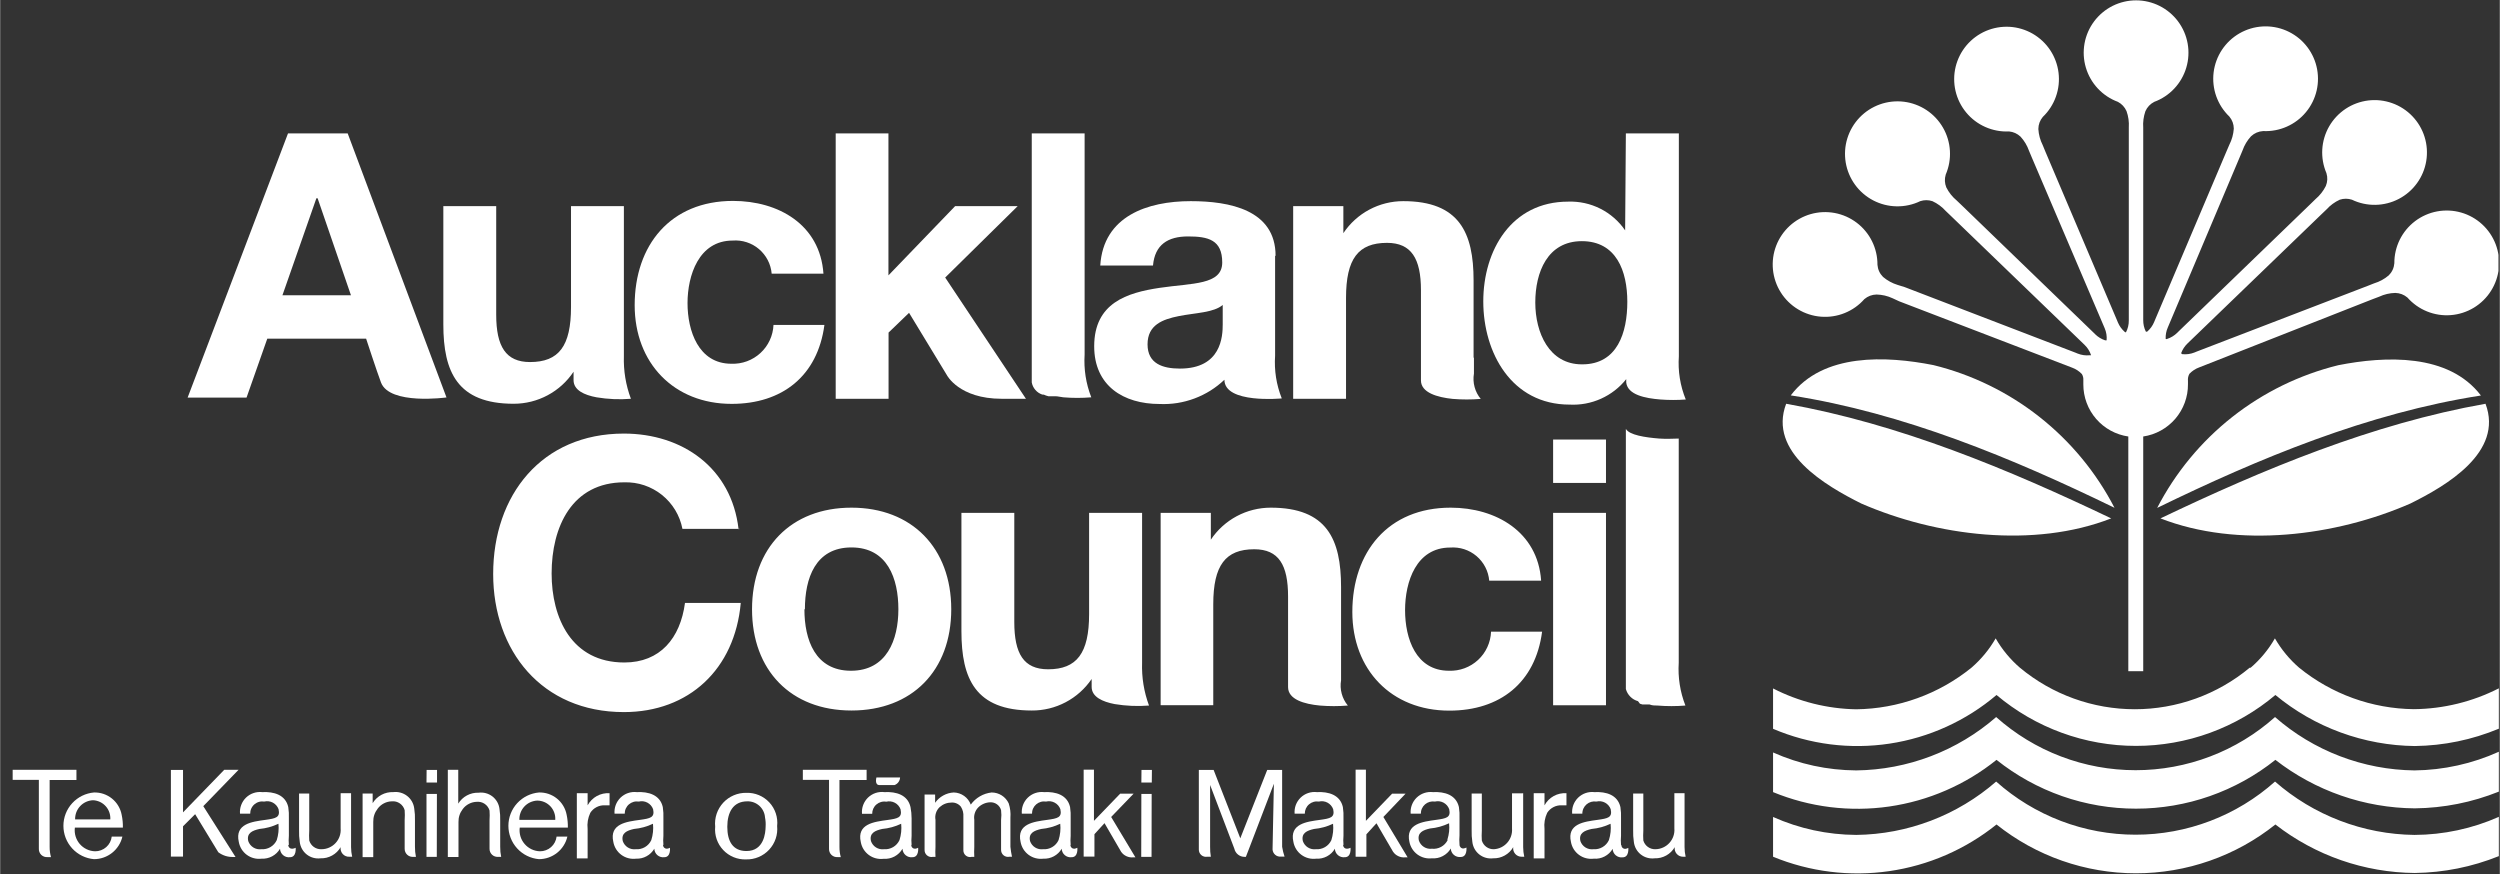
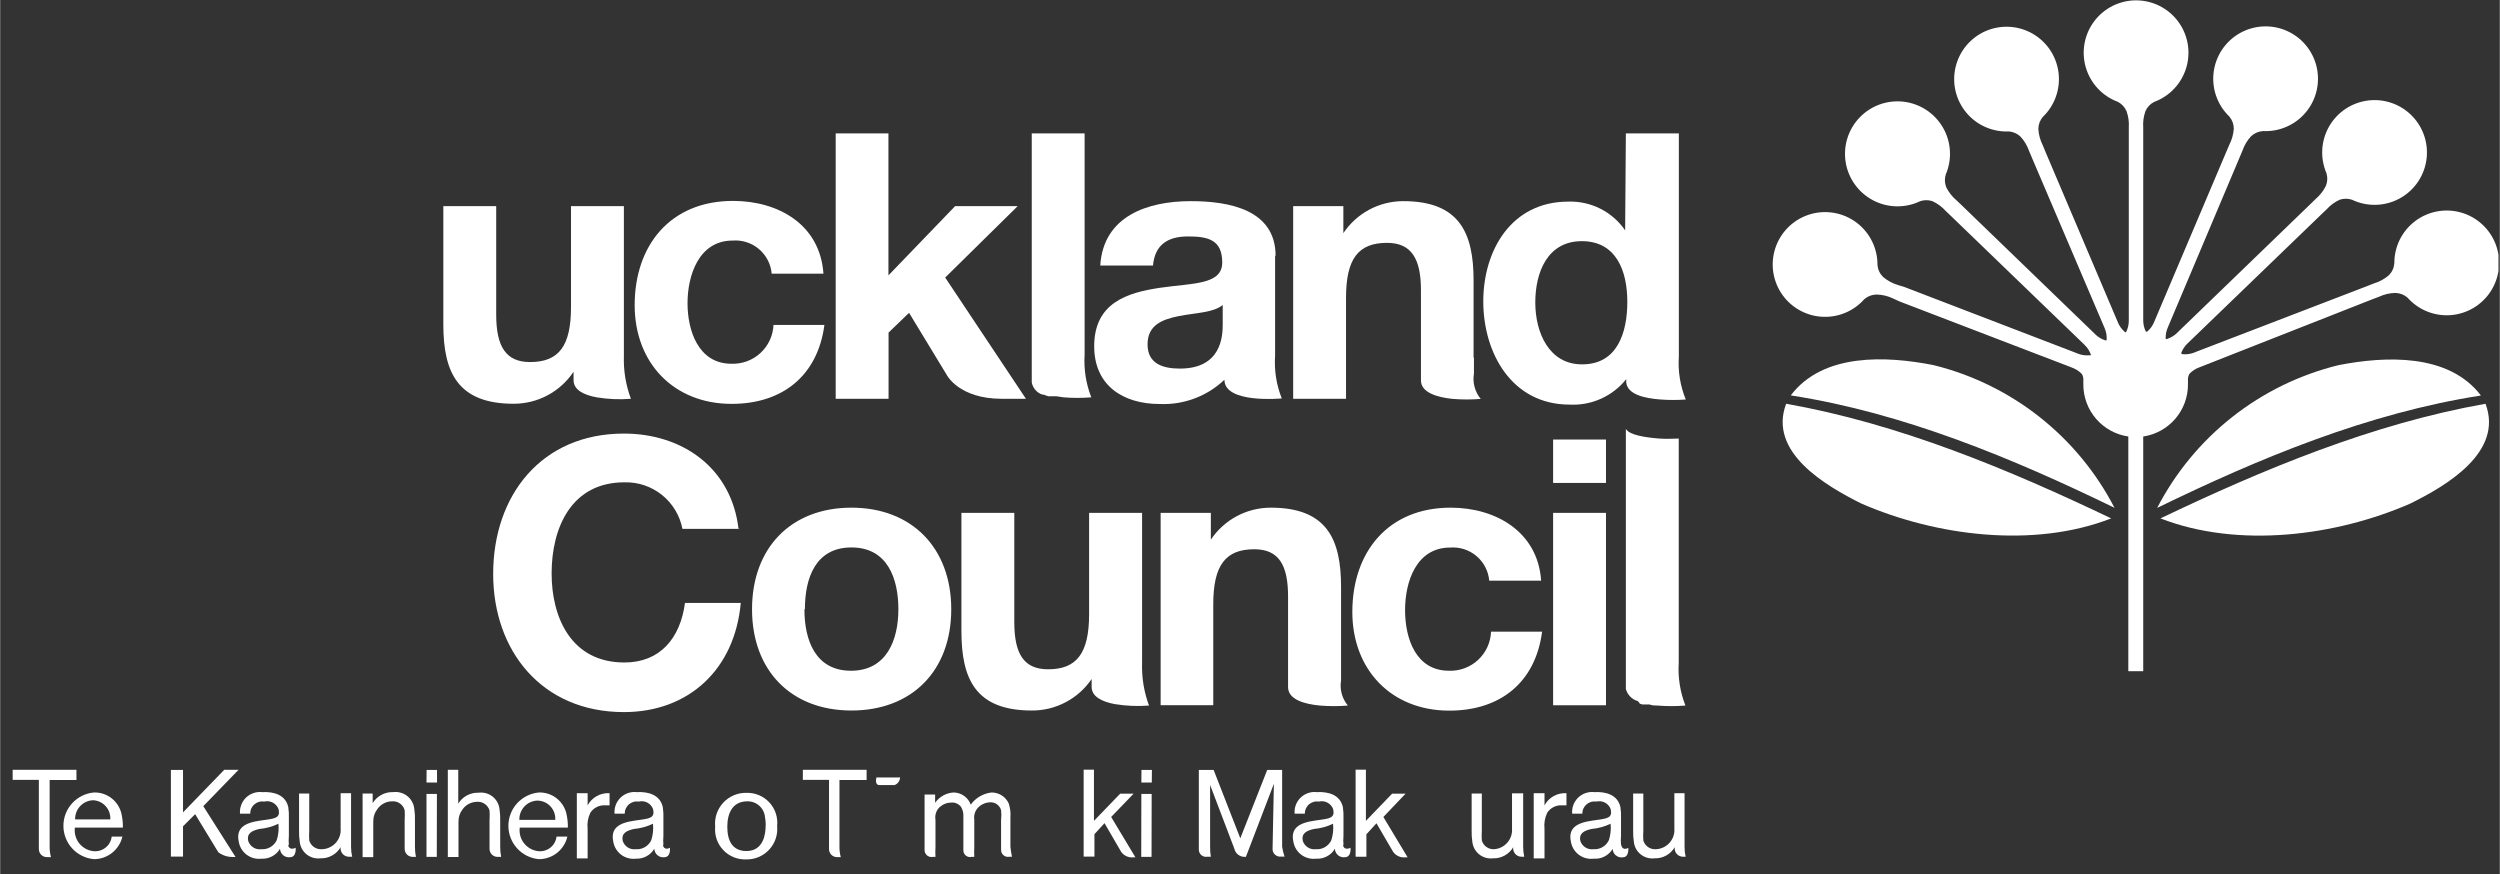
<svg xmlns="http://www.w3.org/2000/svg" width="1044" zoomAndPan="magnify" viewBox="0 0 782.88 273.75" height="365" preserveAspectRatio="xMidYMid meet" version="1.0">
  <rect x="0" y="0" width="782.88" height="273.75" fill="#333333" stroke="none" />
  <defs>
    <clipPath id="37b67b823f">
      <path d="M 555 0 L 782.461 0 L 782.461 211 L 555 211 Z M 555 0 " clip-rule="nonzero" />
    </clipPath>
    <clipPath id="4a0651683c">
-       <path d="M 555 199 L 782.461 199 L 782.461 273.5 L 555 273.5 Z M 555 199 " clip-rule="nonzero" />
-     </clipPath>
+       </clipPath>
  </defs>
  <g clip-path="url(#37b67b823f)">
    <path fill="#ffffff" d="M 666.527 210.227 L 666.527 136.711 C 665.559 136.57 664.605 136.344 663.676 136.031 C 662.746 135.723 661.852 135.332 660.988 134.859 C 660.129 134.391 659.316 133.844 658.555 133.23 C 657.789 132.613 657.09 131.934 656.445 131.191 C 655.805 130.449 655.234 129.656 654.734 128.812 C 654.234 127.969 653.812 127.086 653.473 126.168 C 653.129 125.246 652.871 124.305 652.699 123.34 C 652.527 122.371 652.438 121.398 652.441 120.418 C 652.441 119.621 652.441 119.051 652.441 119.051 C 652.484 118.371 652.332 117.738 651.984 117.152 C 651.113 116.242 650.09 115.57 648.91 115.141 L 594.758 94.367 L 592.707 93.418 C 591.105 92.676 589.422 92.281 587.656 92.242 C 586.223 92.281 584.957 92.762 583.859 93.684 C 583.438 94.16 582.992 94.609 582.52 95.035 C 582.047 95.457 581.551 95.855 581.035 96.223 C 580.516 96.59 579.977 96.926 579.422 97.227 C 578.863 97.531 578.293 97.805 577.703 98.043 C 577.113 98.281 576.512 98.484 575.902 98.652 C 575.289 98.82 574.668 98.953 574.043 99.047 C 573.414 99.145 572.781 99.203 572.148 99.227 C 571.516 99.25 570.879 99.234 570.246 99.184 C 569.613 99.133 568.988 99.047 568.363 98.926 C 567.742 98.801 567.129 98.641 566.523 98.445 C 565.918 98.254 565.328 98.023 564.75 97.762 C 564.172 97.496 563.613 97.199 563.07 96.871 C 562.523 96.543 562.004 96.184 561.5 95.797 C 561 95.406 560.523 94.988 560.07 94.547 C 559.613 94.102 559.188 93.633 558.789 93.137 C 558.391 92.645 558.023 92.129 557.684 91.59 C 557.344 91.055 557.039 90.5 556.762 89.926 C 556.488 89.355 556.246 88.77 556.043 88.168 C 555.836 87.566 555.664 86.957 555.527 86.336 C 555.391 85.719 555.293 85.09 555.23 84.461 C 555.168 83.828 555.141 83.195 555.152 82.559 C 555.164 81.926 555.211 81.293 555.293 80.664 C 555.379 80.035 555.496 79.41 555.652 78.797 C 555.809 78.18 556 77.578 556.227 76.984 C 556.453 76.391 556.715 75.812 557.008 75.25 C 557.301 74.688 557.625 74.141 557.984 73.617 C 558.34 73.09 558.727 72.59 559.141 72.109 C 559.555 71.629 559.996 71.172 560.465 70.742 C 560.934 70.312 561.422 69.914 561.938 69.543 C 562.453 69.168 562.988 68.828 563.539 68.52 C 564.094 68.207 564.664 67.93 565.25 67.688 C 565.836 67.441 566.434 67.234 567.047 67.059 C 567.656 66.883 568.273 66.746 568.902 66.645 C 569.527 66.539 570.156 66.473 570.793 66.445 C 571.426 66.414 572.059 66.422 572.695 66.469 C 573.328 66.512 573.957 66.59 574.578 66.707 C 575.203 66.824 575.82 66.977 576.426 67.168 C 577.031 67.355 577.625 67.578 578.207 67.836 C 578.785 68.094 579.348 68.383 579.895 68.707 C 580.441 69.027 580.969 69.383 581.473 69.766 C 581.98 70.148 582.461 70.562 582.918 71 C 583.379 71.441 583.809 71.906 584.211 72.398 C 584.617 72.887 584.992 73.398 585.336 73.93 C 585.68 74.465 585.992 75.016 586.273 75.586 C 586.555 76.156 586.801 76.738 587.012 77.336 C 587.227 77.938 587.402 78.543 587.543 79.164 C 587.688 79.781 587.793 80.406 587.859 81.039 C 587.93 81.668 587.965 82.301 587.961 82.938 C 588.082 84.414 588.664 85.68 589.707 86.734 C 591.066 87.883 592.598 88.719 594.301 89.242 L 596.504 89.926 L 650.012 110.469 L 650.656 110.734 C 651.879 111.219 653.145 111.398 654.453 111.266 L 654.871 111.266 C 654.457 110.008 653.773 108.918 652.82 108 L 611.047 67.707 L 609.34 66.074 C 608.156 64.766 606.766 63.738 605.16 63 C 603.895 62.594 602.629 62.594 601.363 63 C 600.789 63.277 600.203 63.52 599.602 63.727 C 599 63.934 598.387 64.105 597.766 64.242 C 597.145 64.379 596.52 64.48 595.887 64.543 C 595.25 64.605 594.617 64.633 593.98 64.625 C 593.344 64.613 592.711 64.566 592.078 64.484 C 591.449 64.398 590.824 64.281 590.207 64.125 C 589.59 63.969 588.984 63.777 588.391 63.551 C 587.793 63.324 587.215 63.066 586.652 62.773 C 586.086 62.477 585.539 62.152 585.012 61.797 C 584.484 61.438 583.98 61.051 583.5 60.637 C 583.02 60.223 582.562 59.781 582.129 59.312 C 581.699 58.844 581.297 58.352 580.926 57.836 C 580.551 57.32 580.207 56.785 579.898 56.23 C 579.586 55.676 579.309 55.105 579.062 54.516 C 578.816 53.93 578.605 53.328 578.43 52.719 C 578.254 52.105 578.117 51.484 578.012 50.859 C 577.91 50.23 577.84 49.598 577.812 48.961 C 577.781 48.328 577.789 47.691 577.832 47.059 C 577.875 46.422 577.953 45.793 578.07 45.168 C 578.188 44.539 578.34 43.922 578.531 43.316 C 578.719 42.707 578.941 42.113 579.199 41.531 C 579.457 40.949 579.746 40.383 580.07 39.836 C 580.391 39.285 580.746 38.758 581.129 38.254 C 581.516 37.746 581.926 37.262 582.367 36.801 C 582.809 36.344 583.273 35.91 583.766 35.504 C 584.254 35.102 584.766 34.723 585.301 34.379 C 585.836 34.031 586.387 33.719 586.961 33.438 C 587.531 33.156 588.113 32.906 588.715 32.695 C 589.312 32.48 589.922 32.301 590.543 32.16 C 591.164 32.016 591.789 31.91 592.422 31.84 C 593.055 31.77 593.691 31.738 594.328 31.738 C 594.965 31.742 595.598 31.785 596.23 31.859 C 596.859 31.938 597.484 32.051 598.105 32.199 C 598.723 32.352 599.332 32.535 599.926 32.758 C 600.523 32.977 601.105 33.23 601.676 33.52 C 602.242 33.805 602.793 34.125 603.32 34.477 C 603.852 34.828 604.359 35.211 604.848 35.621 C 605.332 36.031 605.793 36.469 606.23 36.934 C 606.664 37.398 607.07 37.887 607.449 38.398 C 607.828 38.91 608.176 39.441 608.492 39.992 C 608.812 40.543 609.094 41.113 609.348 41.699 C 609.598 42.281 609.812 42.879 609.996 43.488 C 610.176 44.098 610.32 44.719 610.434 45.344 C 610.543 45.973 610.613 46.602 610.652 47.238 C 610.688 47.875 610.688 48.508 610.652 49.145 C 610.613 49.781 610.539 50.41 610.43 51.039 C 610.32 51.664 610.172 52.281 609.988 52.891 C 609.809 53.5 609.59 54.098 609.34 54.684 C 608.938 56.047 609 57.391 609.527 58.707 C 610.336 60.301 611.426 61.668 612.793 62.809 L 614.465 64.406 L 655.668 104.203 L 656.16 104.695 C 657.055 105.566 658.094 106.203 659.277 106.594 L 659.73 106.594 C 659.848 105.277 659.645 104.012 659.125 102.797 L 636.34 49.406 L 635.43 47.242 C 634.848 45.578 633.961 44.094 632.77 42.797 C 631.754 41.844 630.551 41.301 629.16 41.164 C 628.527 41.195 627.895 41.188 627.262 41.145 C 626.629 41.102 626 41.02 625.375 40.902 C 624.75 40.785 624.137 40.633 623.531 40.445 C 622.926 40.258 622.332 40.035 621.75 39.777 C 621.172 39.523 620.605 39.23 620.059 38.91 C 619.512 38.586 618.988 38.234 618.48 37.852 C 617.977 37.469 617.492 37.055 617.035 36.617 C 616.578 36.18 616.148 35.715 615.742 35.223 C 615.34 34.734 614.965 34.223 614.617 33.691 C 614.273 33.156 613.961 32.605 613.68 32.039 C 613.398 31.469 613.152 30.887 612.938 30.289 C 612.727 29.691 612.547 29.082 612.406 28.465 C 612.262 27.844 612.156 27.219 612.086 26.59 C 612.016 25.957 611.984 25.324 611.988 24.691 C 611.988 24.055 612.031 23.426 612.105 22.793 C 612.184 22.164 612.297 21.539 612.445 20.922 C 612.594 20.309 612.777 19.699 613 19.105 C 613.219 18.508 613.473 17.93 613.758 17.363 C 614.043 16.797 614.363 16.25 614.715 15.719 C 615.062 15.191 615.445 14.684 615.852 14.199 C 616.262 13.715 616.699 13.254 617.16 12.82 C 617.625 12.383 618.109 11.977 618.621 11.602 C 619.129 11.223 619.66 10.875 620.211 10.559 C 620.758 10.242 621.328 9.957 621.91 9.707 C 622.492 9.457 623.09 9.242 623.695 9.059 C 624.305 8.879 624.922 8.73 625.547 8.621 C 626.172 8.512 626.801 8.438 627.434 8.402 C 628.066 8.363 628.703 8.363 629.336 8.398 C 629.969 8.438 630.598 8.508 631.223 8.617 C 631.848 8.727 632.465 8.875 633.074 9.055 C 633.68 9.234 634.277 9.453 634.859 9.703 C 635.445 9.953 636.012 10.234 636.562 10.551 C 637.109 10.867 637.641 11.215 638.152 11.594 C 638.66 11.969 639.148 12.375 639.609 12.809 C 640.074 13.242 640.512 13.703 640.922 14.188 C 641.332 14.672 641.711 15.18 642.062 15.707 C 642.414 16.238 642.73 16.785 643.02 17.352 C 643.305 17.918 643.559 18.496 643.781 19.094 C 644 19.688 644.184 20.293 644.336 20.91 C 644.484 21.527 644.598 22.148 644.676 22.781 C 644.75 23.41 644.793 24.043 644.797 24.676 C 644.801 25.312 644.766 25.945 644.699 26.574 C 644.629 27.207 644.523 27.832 644.379 28.449 C 644.238 29.066 644.062 29.676 643.848 30.273 C 643.637 30.871 643.391 31.457 643.109 32.027 C 642.828 32.594 642.516 33.145 642.172 33.68 C 641.828 34.211 641.453 34.723 641.051 35.215 C 640.645 35.703 640.215 36.168 639.758 36.609 C 638.84 37.707 638.371 38.973 638.352 40.406 C 638.461 42.184 638.918 43.867 639.719 45.457 L 640.594 47.582 L 662.996 100.328 L 663.262 100.977 C 663.746 102.125 664.453 103.113 665.391 103.938 L 665.77 104.125 C 666.395 102.938 666.699 101.672 666.68 100.328 L 666.68 39.91 C 666.793 38.152 666.551 36.445 665.961 34.785 C 665.387 33.52 664.488 32.555 663.262 31.898 C 662.668 31.68 662.086 31.422 661.52 31.137 C 660.953 30.848 660.406 30.527 659.875 30.176 C 659.348 29.824 658.84 29.441 658.355 29.031 C 657.867 28.617 657.41 28.18 656.977 27.719 C 656.539 27.254 656.137 26.766 655.758 26.254 C 655.379 25.742 655.035 25.211 654.719 24.656 C 654.402 24.105 654.121 23.539 653.871 22.953 C 653.621 22.367 653.406 21.77 653.227 21.16 C 653.047 20.551 652.902 19.934 652.793 19.309 C 652.688 18.68 652.613 18.051 652.578 17.414 C 652.543 16.781 652.547 16.145 652.586 15.512 C 652.625 14.875 652.699 14.246 652.812 13.621 C 652.922 12.996 653.07 12.379 653.254 11.77 C 653.441 11.16 653.656 10.566 653.91 9.98 C 654.164 9.398 654.449 8.832 654.77 8.281 C 655.09 7.73 655.438 7.203 655.82 6.695 C 656.199 6.184 656.609 5.699 657.047 5.238 C 657.48 4.777 657.945 4.34 658.434 3.934 C 658.918 3.523 659.43 3.145 659.961 2.797 C 660.492 2.449 661.043 2.133 661.609 1.848 C 662.18 1.562 662.762 1.312 663.359 1.094 C 663.957 0.879 664.566 0.695 665.184 0.551 C 665.801 0.402 666.426 0.293 667.059 0.219 C 667.691 0.145 668.324 0.109 668.961 0.109 C 669.594 0.109 670.23 0.145 670.859 0.219 C 671.492 0.293 672.117 0.402 672.734 0.551 C 673.355 0.695 673.961 0.879 674.559 1.094 C 675.156 1.312 675.742 1.562 676.309 1.848 C 676.879 2.133 677.426 2.449 677.957 2.797 C 678.488 3.145 679 3.523 679.488 3.934 C 679.977 4.34 680.438 4.777 680.875 5.238 C 681.312 5.699 681.719 6.184 682.102 6.695 C 682.48 7.203 682.832 7.73 683.148 8.281 C 683.469 8.832 683.754 9.398 684.008 9.98 C 684.262 10.566 684.48 11.16 684.664 11.77 C 684.848 12.379 684.996 12.996 685.109 13.621 C 685.219 14.246 685.297 14.875 685.336 15.512 C 685.371 16.145 685.375 16.781 685.34 17.414 C 685.305 18.051 685.234 18.68 685.125 19.309 C 685.016 19.934 684.871 20.551 684.691 21.16 C 684.512 21.77 684.297 22.367 684.047 22.953 C 683.797 23.539 683.516 24.105 683.199 24.656 C 682.887 25.211 682.539 25.742 682.16 26.254 C 681.785 26.766 681.379 27.254 680.945 27.719 C 680.512 28.18 680.051 28.617 679.566 29.031 C 679.082 29.441 678.574 29.824 678.043 30.176 C 677.516 30.527 676.965 30.848 676.398 31.137 C 675.832 31.422 675.254 31.68 674.656 31.898 C 673.391 32.547 672.465 33.523 671.883 34.824 C 671.301 36.512 671.07 38.246 671.199 40.023 L 671.199 100.254 C 671.188 101.504 671.453 102.695 671.996 103.824 C 672.164 103.945 672.328 103.945 672.492 103.824 C 673.426 103 674.137 102.012 674.617 100.859 L 674.883 100.215 L 697.25 47.469 L 698.164 45.344 C 698.973 43.754 699.441 42.07 699.566 40.293 C 699.547 38.859 699.078 37.594 698.164 36.492 C 697.703 36.055 697.273 35.59 696.871 35.098 C 696.465 34.609 696.094 34.098 695.746 33.566 C 695.402 33.031 695.09 32.48 694.812 31.91 C 694.531 31.344 694.285 30.758 694.07 30.16 C 693.859 29.562 693.68 28.953 693.539 28.336 C 693.398 27.719 693.293 27.094 693.223 26.461 C 693.152 25.832 693.121 25.199 693.125 24.562 C 693.129 23.93 693.168 23.297 693.246 22.668 C 693.32 22.035 693.438 21.414 693.586 20.797 C 693.734 20.18 693.918 19.574 694.141 18.977 C 694.359 18.383 694.613 17.801 694.902 17.234 C 695.188 16.672 695.508 16.121 695.859 15.594 C 696.207 15.066 696.59 14.559 697 14.074 C 697.41 13.59 697.844 13.129 698.309 12.695 C 698.77 12.262 699.258 11.855 699.77 11.477 C 700.277 11.102 700.809 10.754 701.359 10.438 C 701.91 10.121 702.477 9.84 703.059 9.59 C 703.641 9.336 704.238 9.121 704.848 8.941 C 705.453 8.758 706.07 8.613 706.695 8.504 C 707.32 8.395 707.949 8.324 708.586 8.285 C 709.219 8.25 709.852 8.25 710.484 8.285 C 711.117 8.324 711.75 8.398 712.375 8.508 C 713 8.617 713.613 8.762 714.223 8.945 C 714.832 9.125 715.426 9.344 716.012 9.594 C 716.594 9.844 717.16 10.129 717.711 10.445 C 718.258 10.762 718.789 11.109 719.301 11.484 C 719.809 11.863 720.297 12.27 720.758 12.703 C 721.223 13.141 721.656 13.598 722.066 14.086 C 722.477 14.57 722.855 15.078 723.207 15.605 C 723.555 16.137 723.875 16.684 724.16 17.25 C 724.449 17.816 724.703 18.395 724.922 18.992 C 725.141 19.586 725.324 20.191 725.473 20.809 C 725.625 21.426 725.734 22.051 725.812 22.68 C 725.891 23.309 725.93 23.941 725.934 24.578 C 725.938 25.211 725.902 25.844 725.832 26.477 C 725.762 27.105 725.656 27.73 725.516 28.348 C 725.371 28.969 725.191 29.574 724.98 30.172 C 724.766 30.773 724.52 31.355 724.238 31.926 C 723.957 32.492 723.645 33.043 723.301 33.578 C 722.957 34.109 722.582 34.621 722.176 35.109 C 721.773 35.602 721.34 36.062 720.883 36.504 C 720.426 36.941 719.945 37.355 719.438 37.738 C 718.934 38.121 718.406 38.473 717.859 38.797 C 717.312 39.117 716.75 39.406 716.168 39.664 C 715.59 39.922 714.996 40.145 714.387 40.332 C 713.781 40.52 713.168 40.672 712.543 40.789 C 711.918 40.906 711.293 40.984 710.656 41.031 C 710.023 41.074 709.391 41.082 708.758 41.051 C 707.297 41.148 706.031 41.691 704.961 42.684 C 703.77 43.984 702.883 45.465 702.301 47.125 L 701.391 49.293 L 678.91 102.531 C 678.398 103.68 678.172 104.883 678.227 106.141 C 678.391 106.246 678.555 106.246 678.719 106.141 C 679.902 105.746 680.941 105.113 681.832 104.242 L 682.328 103.746 L 723.531 63.949 L 725.164 62.355 C 726.516 61.207 727.594 59.84 728.391 58.254 C 728.93 56.934 728.992 55.594 728.578 54.227 C 728.328 53.645 728.113 53.051 727.934 52.441 C 727.75 51.832 727.605 51.215 727.496 50.59 C 727.387 49.965 727.312 49.336 727.277 48.703 C 727.238 48.066 727.238 47.434 727.277 46.801 C 727.312 46.168 727.387 45.539 727.496 44.914 C 727.605 44.289 727.754 43.672 727.934 43.062 C 728.117 42.453 728.332 41.859 728.582 41.277 C 728.832 40.691 729.117 40.125 729.434 39.574 C 729.75 39.023 730.098 38.496 730.477 37.984 C 730.855 37.477 731.262 36.988 731.695 36.527 C 732.129 36.062 732.59 35.629 733.074 35.219 C 733.559 34.809 734.066 34.43 734.594 34.078 C 735.125 33.727 735.672 33.41 736.238 33.121 C 736.805 32.836 737.387 32.582 737.98 32.363 C 738.578 32.145 739.184 31.957 739.801 31.809 C 740.418 31.66 741.039 31.547 741.672 31.469 C 742.301 31.395 742.934 31.352 743.566 31.352 C 744.203 31.348 744.836 31.379 745.465 31.449 C 746.098 31.52 746.723 31.625 747.34 31.77 C 747.957 31.91 748.566 32.09 749.164 32.305 C 749.762 32.516 750.348 32.762 750.914 33.043 C 751.484 33.324 752.035 33.637 752.57 33.984 C 753.102 34.328 753.613 34.703 754.102 35.105 C 754.59 35.512 755.055 35.941 755.496 36.402 C 755.934 36.859 756.344 37.34 756.73 37.848 C 757.113 38.352 757.465 38.879 757.789 39.426 C 758.109 39.973 758.398 40.535 758.656 41.117 C 758.914 41.699 759.137 42.289 759.324 42.898 C 759.512 43.504 759.664 44.117 759.781 44.742 C 759.898 45.367 759.977 45.996 760.02 46.629 C 760.062 47.262 760.07 47.895 760.039 48.527 C 760.012 49.164 759.945 49.793 759.84 50.418 C 759.738 51.047 759.598 51.664 759.426 52.273 C 759.25 52.887 759.039 53.484 758.797 54.07 C 758.551 54.656 758.273 55.223 757.965 55.777 C 757.652 56.332 757.312 56.867 756.938 57.379 C 756.566 57.895 756.164 58.383 755.738 58.852 C 755.309 59.32 754.852 59.762 754.371 60.176 C 753.891 60.59 753.387 60.977 752.863 61.332 C 752.336 61.688 751.793 62.012 751.23 62.305 C 750.668 62.598 750.09 62.859 749.496 63.086 C 748.902 63.312 748.297 63.5 747.684 63.656 C 747.066 63.812 746.445 63.934 745.816 64.016 C 745.188 64.102 744.555 64.148 743.922 64.156 C 743.285 64.168 742.652 64.141 742.02 64.078 C 741.391 64.016 740.766 63.914 740.145 63.781 C 739.523 63.645 738.914 63.473 738.312 63.266 C 737.715 63.059 737.129 62.82 736.555 62.543 C 735.289 62.141 734.023 62.141 732.758 62.543 C 731.156 63.285 729.762 64.309 728.578 65.621 L 726.871 67.254 L 685.098 107.543 C 684.195 108.402 683.523 109.414 683.086 110.582 C 683.137 110.781 683.262 110.895 683.465 110.926 C 684.773 111.055 686.039 110.879 687.262 110.395 L 687.91 110.125 L 741.379 89.582 L 743.504 88.746 C 745.207 88.23 746.742 87.395 748.098 86.242 C 749.145 85.188 749.727 83.922 749.848 82.441 C 749.844 81.809 749.875 81.176 749.945 80.543 C 750.012 79.914 750.121 79.289 750.262 78.668 C 750.402 78.051 750.582 77.441 750.793 76.844 C 751.008 76.246 751.254 75.66 751.531 75.094 C 751.812 74.523 752.125 73.973 752.469 73.438 C 752.816 72.906 753.188 72.395 753.594 71.902 C 753.996 71.414 754.426 70.949 754.887 70.508 C 755.344 70.07 755.824 69.656 756.332 69.273 C 756.836 68.891 757.363 68.535 757.91 68.211 C 758.457 67.891 759.02 67.598 759.602 67.344 C 760.18 67.086 760.773 66.863 761.379 66.672 C 761.988 66.484 762.602 66.332 763.227 66.215 C 763.848 66.098 764.477 66.016 765.113 65.973 C 765.746 65.93 766.379 65.922 767.012 65.953 C 767.648 65.98 768.277 66.047 768.902 66.148 C 769.531 66.254 770.148 66.391 770.758 66.566 C 771.371 66.738 771.969 66.949 772.555 67.191 C 773.141 67.438 773.711 67.715 774.266 68.023 C 774.82 68.336 775.352 68.676 775.867 69.047 C 776.383 69.422 776.871 69.82 777.34 70.25 C 777.809 70.68 778.25 71.133 778.664 71.613 C 779.078 72.094 779.465 72.598 779.824 73.121 C 780.18 73.648 780.504 74.191 780.797 74.754 C 781.09 75.316 781.352 75.895 781.578 76.488 C 781.805 77.082 781.996 77.688 782.152 78.301 C 782.309 78.918 782.43 79.539 782.512 80.168 C 782.594 80.801 782.645 81.43 782.652 82.066 C 782.664 82.699 782.637 83.332 782.574 83.965 C 782.512 84.598 782.414 85.223 782.277 85.844 C 782.141 86.465 781.969 87.074 781.766 87.676 C 781.559 88.273 781.316 88.863 781.043 89.434 C 780.77 90.008 780.461 90.562 780.121 91.098 C 779.781 91.633 779.414 92.148 779.016 92.645 C 778.617 93.137 778.191 93.605 777.738 94.051 C 777.285 94.496 776.805 94.914 776.305 95.301 C 775.801 95.691 775.281 96.051 774.738 96.379 C 774.191 96.707 773.633 97.004 773.055 97.266 C 772.477 97.531 771.887 97.758 771.281 97.953 C 770.676 98.148 770.062 98.309 769.441 98.43 C 768.82 98.555 768.191 98.641 767.559 98.691 C 766.926 98.742 766.293 98.758 765.656 98.734 C 765.023 98.711 764.391 98.652 763.766 98.555 C 763.137 98.457 762.516 98.324 761.902 98.156 C 761.293 97.988 760.691 97.785 760.102 97.547 C 759.516 97.309 758.941 97.039 758.383 96.734 C 757.828 96.43 757.289 96.094 756.77 95.727 C 756.254 95.359 755.758 94.965 755.285 94.539 C 754.812 94.117 754.367 93.668 753.945 93.191 C 752.848 92.27 751.582 91.789 750.148 91.746 C 748.383 91.789 746.699 92.18 745.098 92.926 L 742.898 93.758 L 688.746 115.062 C 687.559 115.492 686.535 116.164 685.668 117.074 C 685.281 117.773 685.129 118.523 685.211 119.316 C 685.234 119.543 685.234 119.773 685.211 120 L 685.211 120.344 C 685.219 121.324 685.137 122.297 684.969 123.266 C 684.801 124.23 684.547 125.176 684.211 126.098 C 683.875 127.02 683.457 127.902 682.961 128.75 C 682.465 129.598 681.898 130.395 681.262 131.141 C 680.621 131.887 679.922 132.57 679.16 133.188 C 678.402 133.809 677.59 134.359 676.734 134.832 C 675.875 135.309 674.98 135.703 674.051 136.02 C 673.121 136.332 672.172 136.562 671.199 136.711 L 671.199 210.227 Z M 666.527 210.227 " fill-opacity="1" fill-rule="nonzero" />
  </g>
  <path fill="#ffffff" d="M 676.555 162.379 C 708.832 146.961 743.012 132.723 778.402 126.457 C 784.137 141.645 766.062 152.164 754.859 157.711 C 731.504 167.926 700.859 171.836 676.555 162.344 M 662.199 159.039 C 630.262 143.508 596.086 129.305 560.809 123.836 C 570.91 110.469 590.809 111.457 605.465 114.344 C 608.48 115.082 611.449 115.984 614.367 117.039 C 617.289 118.098 620.145 119.309 622.934 120.672 C 625.727 122.031 628.434 123.539 631.066 125.191 C 633.695 126.844 636.23 128.629 638.668 130.551 C 641.109 132.473 643.438 134.52 645.66 136.688 C 647.883 138.859 649.98 141.141 651.957 143.535 C 653.938 145.93 655.781 148.422 657.492 151.016 C 659.203 153.605 660.773 156.281 662.199 159.039 M 661.211 162.344 C 636.91 171.836 606.301 167.887 582.91 157.711 C 571.707 152.125 553.629 141.609 559.363 126.457 C 594.758 132.723 628.934 146.961 661.211 162.379 M 675.566 159.078 C 676.992 156.316 678.562 153.645 680.273 151.051 C 681.988 148.461 683.832 145.969 685.809 143.574 C 687.785 141.18 689.887 138.898 692.105 136.727 C 694.328 134.559 696.66 132.512 699.098 130.59 C 701.539 128.668 704.07 126.879 706.703 125.23 C 709.332 123.578 712.043 122.07 714.832 120.707 C 717.625 119.348 720.48 118.137 723.398 117.078 C 726.316 116.02 729.285 115.121 732.301 114.379 C 746.961 111.492 766.859 110.582 776.961 123.875 C 741.68 129.344 707.504 143.508 675.566 159.078 " fill-opacity="1" fill-rule="nonzero" />
  <g clip-path="url(#4a0651683c)">
    <path fill="#ffffff" d="M 782.578 247.938 C 774.133 251.32 765.359 253.066 756.262 253.176 C 752.332 253.145 748.43 252.793 744.559 252.121 C 740.684 251.449 736.891 250.469 733.18 249.176 C 729.465 247.883 725.883 246.301 722.43 244.422 C 718.973 242.547 715.695 240.402 712.594 237.988 C 711.055 239.215 709.469 240.375 707.836 241.465 C 706.199 242.559 704.523 243.578 702.805 244.531 C 701.082 245.48 699.324 246.359 697.531 247.164 C 695.738 247.965 693.91 248.691 692.055 249.344 C 690.199 249.992 688.32 250.562 686.418 251.055 C 684.512 251.543 682.594 251.953 680.656 252.285 C 678.715 252.613 676.77 252.859 674.809 253.027 C 672.852 253.191 670.887 253.273 668.922 253.273 C 666.957 253.273 664.992 253.191 663.035 253.027 C 661.074 252.859 659.125 252.613 657.188 252.285 C 655.25 251.953 653.328 251.543 651.426 251.055 C 649.523 250.562 647.641 249.992 645.785 249.344 C 643.93 248.691 642.105 247.965 640.312 247.164 C 638.52 246.359 636.762 245.48 635.039 244.531 C 633.32 243.578 631.641 242.559 630.008 241.465 C 628.371 240.375 626.789 239.215 625.25 237.988 C 622.836 239.926 620.305 241.695 617.656 243.297 C 615.008 244.898 612.262 246.312 609.426 247.547 C 606.586 248.781 603.676 249.824 600.699 250.668 C 597.723 251.512 594.699 252.156 591.637 252.602 C 588.574 253.043 585.492 253.277 582.398 253.309 C 579.305 253.34 576.219 253.164 573.148 252.785 C 570.074 252.402 567.043 251.82 564.047 251.035 C 561.055 250.246 558.125 249.266 555.262 248.09 L 555.262 235.672 C 563.559 239.352 572.242 241.227 581.312 241.293 C 585.312 241.242 589.281 240.844 593.211 240.098 C 597.141 239.348 600.973 238.262 604.711 236.836 C 608.449 235.41 612.035 233.668 615.465 231.609 C 618.895 229.555 622.121 227.211 625.137 224.582 C 626.625 225.91 628.168 227.164 629.77 228.348 C 631.371 229.535 633.023 230.645 634.727 231.68 C 636.43 232.715 638.176 233.668 639.965 234.547 C 641.754 235.422 643.578 236.215 645.441 236.922 C 647.301 237.633 649.191 238.258 651.109 238.793 C 653.027 239.332 654.969 239.781 656.926 240.141 C 658.887 240.5 660.859 240.773 662.844 240.953 C 664.828 241.133 666.816 241.227 668.809 241.227 C 670.801 241.227 672.789 241.133 674.773 240.953 C 676.758 240.773 678.727 240.5 680.688 240.141 C 682.648 239.781 684.586 239.332 686.504 238.793 C 688.422 238.258 690.312 237.633 692.176 236.922 C 694.035 236.215 695.863 235.422 697.652 234.547 C 699.441 233.668 701.188 232.715 702.891 231.68 C 704.594 230.645 706.246 229.535 707.848 228.348 C 709.445 227.164 710.992 225.91 712.48 224.582 C 715.48 227.211 718.688 229.555 722.105 231.613 C 725.523 233.672 729.094 235.414 732.82 236.84 C 736.547 238.266 740.367 239.352 744.289 240.102 C 748.207 240.848 752.16 241.246 756.148 241.293 C 760.711 241.242 765.215 240.723 769.668 239.738 C 774.121 238.754 778.426 237.32 782.578 235.445 Z M 782.578 268.141 C 774.137 271.531 765.363 273.293 756.262 273.418 C 752.332 273.383 748.43 273.031 744.559 272.359 C 740.684 271.688 736.891 270.707 733.18 269.418 C 729.465 268.125 725.883 266.539 722.43 264.664 C 718.973 262.785 715.695 260.641 712.594 258.227 C 711.055 259.453 709.469 260.613 707.836 261.707 C 706.199 262.797 704.523 263.82 702.805 264.773 C 701.082 265.723 699.324 266.602 697.531 267.402 C 695.738 268.207 693.91 268.934 692.055 269.582 C 690.199 270.23 688.32 270.801 686.418 271.293 C 684.512 271.785 682.594 272.195 680.656 272.523 C 678.715 272.855 676.77 273.102 674.809 273.266 C 672.852 273.43 670.887 273.516 668.922 273.516 C 666.957 273.516 664.992 273.43 663.035 273.266 C 661.074 273.102 659.125 272.855 657.188 272.523 C 655.25 272.195 653.328 271.785 651.426 271.293 C 649.523 270.801 647.641 270.23 645.785 269.582 C 643.93 268.934 642.105 268.207 640.312 267.402 C 638.52 266.602 636.762 265.723 635.039 264.773 C 633.32 263.82 631.641 262.797 630.008 261.707 C 628.371 260.613 626.789 259.453 625.25 258.227 C 622.836 260.168 620.305 261.938 617.656 263.535 C 615.008 265.137 612.262 266.555 609.426 267.789 C 606.586 269.023 603.676 270.062 600.699 270.91 C 597.723 271.754 594.699 272.398 591.637 272.84 C 588.574 273.281 585.492 273.52 582.398 273.551 C 579.305 273.582 576.219 273.406 573.148 273.023 C 570.074 272.645 567.043 272.059 564.047 271.273 C 561.055 270.488 558.125 269.508 555.262 268.328 L 555.262 255.875 C 563.555 259.559 572.238 261.43 581.312 261.496 C 585.312 261.445 589.281 261.047 593.211 260.301 C 597.141 259.551 600.973 258.465 604.711 257.039 C 608.449 255.613 612.035 253.871 615.465 251.812 C 618.895 249.754 622.121 247.414 625.137 244.785 C 626.625 246.109 628.168 247.367 629.77 248.551 C 631.371 249.738 633.023 250.848 634.727 251.883 C 636.43 252.918 638.176 253.871 639.965 254.746 C 641.754 255.625 643.578 256.418 645.441 257.125 C 647.301 257.836 649.191 258.457 651.109 258.996 C 653.027 259.535 654.969 259.98 656.926 260.344 C 658.887 260.703 660.859 260.973 662.844 261.156 C 664.828 261.336 666.816 261.426 668.809 261.426 C 670.801 261.426 672.789 261.336 674.773 261.156 C 676.758 260.973 678.727 260.703 680.688 260.344 C 682.648 259.98 684.586 259.535 686.504 258.996 C 688.422 258.457 690.312 257.836 692.176 257.125 C 694.035 256.418 695.863 255.625 697.652 254.746 C 699.441 253.871 701.188 252.918 702.891 251.883 C 704.594 250.848 706.246 249.738 707.848 248.551 C 709.445 247.367 710.992 246.109 712.48 244.785 C 715.48 247.414 718.691 249.758 722.105 251.816 C 725.523 253.875 729.094 255.613 732.82 257.039 C 736.547 258.465 740.371 259.555 744.289 260.301 C 748.207 261.051 752.16 261.445 756.148 261.496 C 760.703 261.477 765.207 260.988 769.66 260.035 C 774.109 259.082 778.418 257.684 782.578 255.836 L 782.578 268.176 Z M 704.844 209.129 C 707.902 206.496 710.434 203.434 712.441 199.938 C 714.457 203.426 716.988 206.492 720.035 209.129 C 722.555 211.176 725.23 213 728.059 214.598 C 730.887 216.199 733.824 217.551 736.879 218.656 C 739.934 219.762 743.059 220.605 746.254 221.184 C 749.453 221.766 752.672 222.074 755.922 222.113 C 760.559 222.07 765.125 221.5 769.629 220.395 C 774.133 219.293 778.449 217.688 782.578 215.582 L 782.578 228.227 C 774.156 231.723 765.383 233.531 756.262 233.66 C 752.305 233.617 748.375 233.238 744.48 232.523 C 740.582 231.812 736.773 230.773 733.055 229.414 C 729.336 228.051 725.758 226.387 722.324 224.414 C 718.887 222.441 715.645 220.195 712.594 217.672 C 711.078 218.945 709.512 220.152 707.895 221.289 C 706.277 222.426 704.609 223.492 702.898 224.484 C 701.188 225.477 699.434 226.391 697.641 227.227 C 695.852 228.066 694.023 228.824 692.168 229.504 C 690.309 230.184 688.422 230.777 686.512 231.293 C 684.602 231.805 682.672 232.234 680.723 232.578 C 678.777 232.922 676.816 233.18 674.844 233.355 C 672.875 233.527 670.898 233.613 668.922 233.613 C 666.941 233.613 664.969 233.527 662.996 233.355 C 661.027 233.18 659.066 232.922 657.117 232.578 C 655.172 232.234 653.242 231.805 651.332 231.293 C 649.418 230.777 647.535 230.184 645.676 229.504 C 643.816 228.824 641.992 228.066 640.199 227.227 C 638.41 226.391 636.656 225.477 634.945 224.484 C 633.234 223.492 631.566 222.426 629.949 221.289 C 628.328 220.152 626.766 218.945 625.25 217.672 C 622.879 219.684 620.379 221.523 617.754 223.188 C 615.125 224.852 612.398 226.328 609.566 227.617 C 606.734 228.906 603.828 229.992 600.848 230.875 C 597.863 231.762 594.836 232.438 591.762 232.902 C 588.684 233.367 585.594 233.617 582.484 233.656 C 579.371 233.691 576.273 233.516 573.188 233.125 C 570.105 232.73 567.059 232.129 564.059 231.316 C 561.055 230.504 558.125 229.484 555.262 228.266 L 555.262 215.621 C 559.297 217.691 563.516 219.277 567.914 220.379 C 572.312 221.48 576.781 222.074 581.312 222.152 C 584.578 222.109 587.816 221.797 591.027 221.215 C 594.238 220.633 597.379 219.785 600.449 218.676 C 603.52 217.57 606.477 216.215 609.32 214.609 C 612.16 213.008 614.852 211.18 617.391 209.129 C 620.438 206.492 622.969 203.43 624.984 199.938 C 626.996 203.43 629.527 206.492 632.578 209.129 C 633.832 210.168 635.125 211.152 636.461 212.082 C 637.801 213.008 639.172 213.879 640.586 214.688 C 642 215.496 643.441 216.242 644.918 216.926 C 646.398 217.609 647.902 218.227 649.43 218.781 C 650.961 219.332 652.512 219.82 654.086 220.238 C 655.66 220.656 657.246 221.008 658.852 221.289 C 660.453 221.566 662.066 221.777 663.688 221.922 C 665.309 222.062 666.934 222.133 668.562 222.133 C 670.188 222.133 671.812 222.062 673.434 221.922 C 675.055 221.777 676.668 221.566 678.27 221.289 C 679.875 221.008 681.461 220.656 683.035 220.238 C 684.609 219.82 686.16 219.332 687.691 218.781 C 689.223 218.227 690.727 217.609 692.203 216.926 C 693.68 216.242 695.125 215.496 696.535 214.688 C 697.949 213.879 699.324 213.008 700.66 212.082 C 701.996 211.152 703.289 210.168 704.543 209.129 " fill-opacity="1" fill-rule="nonzero" />
  </g>
  <path fill="#ffffff" d="M 357.641 160.633 L 357.641 207.57 C 357.492 212.18 358.215 216.648 359.809 220.977 C 356.207 221.262 352.625 221.109 349.059 220.52 C 345.262 219.797 341.844 218.277 341.844 215.129 L 341.844 212.66 C 340.809 214.188 339.598 215.57 338.219 216.801 C 336.844 218.035 335.336 219.078 333.699 219.941 C 332.062 220.801 330.348 221.453 328.551 221.891 C 326.758 222.328 324.934 222.543 323.086 222.531 C 305.465 222.531 301.059 212.621 301.059 197.695 L 301.059 160.633 L 317.617 160.633 L 317.617 194.809 C 317.617 204.723 320.543 209.621 328.211 209.621 C 337.176 209.621 341.047 204.609 341.047 192.344 L 341.047 160.633 Z M 363.453 220.898 L 363.453 160.633 L 379.176 160.633 L 379.176 169.027 C 380.203 167.484 381.406 166.09 382.781 164.844 C 384.156 163.598 385.66 162.539 387.297 161.664 C 388.934 160.789 390.652 160.125 392.453 159.676 C 394.25 159.227 396.078 159 397.934 159 C 415.555 159 419.961 168.91 419.961 183.836 L 419.961 213.078 C 419.727 214.484 419.793 215.879 420.164 217.258 C 420.535 218.633 421.176 219.875 422.086 220.977 C 419.16 221.219 416.238 221.219 413.312 220.977 C 408.453 220.52 403.363 219.078 403.363 215.203 L 403.363 186.836 C 403.363 176.926 400.441 172.027 392.77 172.027 C 383.77 172.027 379.934 177.039 379.934 189.266 L 379.934 220.859 L 363.453 220.859 Z M 509.16 215.773 L 509.16 134.316 C 510.188 136.254 515.238 137.012 519.605 137.355 C 521.996 137.543 524.199 137.355 525.719 137.355 L 525.719 207.57 C 525.438 212.191 526.137 216.66 527.809 220.977 C 524.895 221.215 521.984 221.215 519.074 220.977 C 518.199 220.977 517.402 220.977 516.566 220.633 L 514.328 220.633 L 513.566 220.406 L 512.961 219.609 C 512.039 219.352 511.238 218.883 510.562 218.207 C 509.887 217.531 509.418 216.73 509.16 215.809 M 503.012 151.254 L 486.375 151.254 L 486.375 137.66 L 502.934 137.66 L 502.934 151.293 Z M 486.375 160.633 L 502.934 160.633 L 502.934 220.898 L 486.375 220.898 Z M 482.578 181.859 L 466.363 181.859 C 466.301 181.121 466.164 180.395 465.957 179.68 C 465.75 178.965 465.477 178.277 465.133 177.617 C 464.793 176.957 464.391 176.336 463.926 175.758 C 463.465 175.176 462.949 174.645 462.383 174.164 C 461.816 173.684 461.207 173.262 460.559 172.898 C 459.91 172.539 459.23 172.242 458.523 172.012 C 457.816 171.785 457.094 171.625 456.355 171.539 C 455.617 171.453 454.879 171.438 454.137 171.492 C 443.504 171.492 440.008 182.203 440.008 191.09 C 440.008 199.977 443.391 210.078 453.758 210.078 C 454.59 210.105 455.418 210.055 456.242 209.922 C 457.066 209.789 457.871 209.578 458.652 209.289 C 459.434 208.996 460.18 208.633 460.891 208.195 C 461.602 207.758 462.262 207.258 462.875 206.688 C 463.488 206.121 464.035 205.5 464.527 204.824 C 465.016 204.148 465.434 203.43 465.781 202.672 C 466.129 201.914 466.402 201.129 466.594 200.316 C 466.789 199.504 466.902 198.684 466.934 197.848 L 482.922 197.848 C 480.832 213.836 469.742 222.57 453.871 222.57 C 435.68 222.57 423.492 209.734 423.492 191.66 C 423.492 172.898 434.691 159 454.289 159 C 468.492 159 481.555 166.594 482.617 181.785 M 251.883 190.824 C 251.883 200.395 255.262 210.078 266.465 210.078 C 277.668 210.078 281.312 200.395 281.312 190.824 C 281.312 181.254 277.934 171.457 266.617 171.457 C 255.301 171.457 252.035 181.141 252.035 190.824 M 235.477 190.824 C 235.477 171.57 247.707 159 266.617 159 C 285.527 159 297.871 171.609 297.871 190.824 C 297.871 210.039 285.605 222.531 266.617 222.531 C 247.629 222.531 235.477 209.926 235.477 190.824 M 231.68 165.645 L 213.68 165.645 C 213.48 164.605 213.188 163.59 212.809 162.602 C 212.43 161.613 211.965 160.664 211.418 159.758 C 210.871 158.852 210.25 158 209.551 157.203 C 208.855 156.406 208.09 155.676 207.266 155.012 C 206.438 154.348 205.559 153.766 204.629 153.258 C 203.699 152.75 202.734 152.328 201.73 151.988 C 200.723 151.652 199.699 151.406 198.652 151.25 C 197.602 151.098 196.551 151.035 195.492 151.062 C 179.047 151.062 172.707 165.039 172.707 179.621 C 172.707 193.48 178.895 207.492 195.492 207.492 C 206.691 207.492 212.996 199.898 214.477 188.848 L 231.945 188.848 C 230.086 209.582 215.73 223.027 195.34 223.027 C 169.59 223.027 154.402 203.773 154.402 179.773 C 154.402 155.051 169.59 135.797 195.34 135.797 C 213.641 135.797 229.059 146.508 231.262 165.762 " fill-opacity="1" fill-rule="nonzero" />
  <path fill="#ffffff" d="M 229.023 113.926 C 218.656 113.926 215.273 103.559 215.273 94.938 C 215.273 86.316 218.77 75.344 229.402 75.344 C 230.145 75.285 230.883 75.301 231.621 75.387 C 232.359 75.473 233.082 75.633 233.789 75.863 C 234.496 76.09 235.172 76.387 235.824 76.746 C 236.473 77.109 237.082 77.531 237.648 78.012 C 238.215 78.492 238.73 79.023 239.191 79.605 C 239.656 80.184 240.059 80.805 240.398 81.465 C 240.742 82.125 241.016 82.812 241.223 83.527 C 241.43 84.242 241.566 84.969 241.629 85.711 L 257.844 85.711 C 256.781 70.328 243.758 62.926 229.516 62.926 C 209.922 62.926 198.719 76.785 198.719 95.582 C 198.719 113.66 210.945 126.492 229.098 126.492 C 244.934 126.492 256.023 117.758 258.148 101.773 L 242.199 101.773 C 242.164 102.602 242.047 103.422 241.848 104.23 C 241.652 105.039 241.379 105.816 241.027 106.57 C 240.676 107.324 240.258 108.039 239.766 108.711 C 239.277 109.383 238.727 110 238.113 110.562 C 237.504 111.125 236.844 111.625 236.133 112.059 C 235.426 112.496 234.68 112.855 233.902 113.145 C 233.121 113.434 232.32 113.641 231.5 113.773 C 230.68 113.906 229.852 113.953 229.023 113.926 Z M 229.023 113.926 " fill-opacity="1" fill-rule="nonzero" />
  <path fill="#ffffff" d="M 318.68 64.559 L 299.086 64.559 L 278.199 86.242 L 278.199 41.773 L 261.68 41.773 L 261.68 124.898 L 278.238 124.898 L 278.238 104.164 L 284.656 97.977 L 296.504 117.492 C 296.504 117.492 300.301 124.898 313.668 124.898 L 321.262 124.898 L 295.973 86.926 Z M 318.68 64.559 " fill-opacity="1" fill-rule="nonzero" />
  <path fill="#ffffff" d="M 195.34 64.559 L 178.781 64.559 L 178.781 96.152 C 178.781 108.379 174.984 113.395 165.945 113.395 C 158.352 113.395 155.352 108.492 155.352 98.582 L 155.352 64.559 L 138.793 64.559 L 138.793 101.621 C 138.793 116.543 143.238 126.457 160.82 126.457 C 162.676 126.457 164.504 126.234 166.301 125.785 C 168.102 125.336 169.82 124.672 171.457 123.797 C 173.094 122.922 174.598 121.863 175.973 120.617 C 177.348 119.371 178.551 117.973 179.578 116.43 L 179.578 119.051 C 179.578 122.203 182.922 123.723 186.793 124.441 C 190.359 125.035 193.941 125.188 197.539 124.898 C 195.93 120.574 195.195 116.105 195.34 111.492 Z M 195.34 64.559 " fill-opacity="1" fill-rule="nonzero" />
  <path fill="#ffffff" d="M 525.758 111.57 L 525.758 41.773 L 509.16 41.773 L 508.934 72.152 C 507.945 70.711 506.793 69.414 505.48 68.266 C 504.164 67.113 502.727 66.145 501.164 65.359 C 499.605 64.574 497.973 63.992 496.266 63.617 C 494.559 63.246 492.832 63.09 491.086 63.152 C 473.352 63.152 464.504 78.344 464.504 94.406 C 464.504 110.469 473.352 126.723 491.543 126.723 C 493.23 126.809 494.906 126.699 496.566 126.387 C 498.23 126.074 499.832 125.574 501.375 124.879 C 502.914 124.188 504.355 123.32 505.691 122.285 C 507.027 121.25 508.223 120.07 509.277 118.746 L 509.277 119.277 C 509.266 119.469 509.266 119.66 509.277 119.848 C 509.77 123.645 515.16 124.746 520.023 125.125 C 522.656 125.32 525.289 125.32 527.922 125.125 C 526.164 120.773 525.441 116.254 525.758 111.57 Z M 495.375 114.113 C 485.125 114.113 480.793 104.203 480.793 94.746 C 480.793 85.293 484.594 75.531 495.375 75.531 C 506.16 75.531 509.617 84.875 509.617 94.52 C 509.617 104.164 506.504 114.113 495.527 114.113 Z M 495.375 114.113 " fill-opacity="1" fill-rule="nonzero" />
  <path fill="#ffffff" d="M 461.465 112.027 L 461.465 87.836 C 461.465 72.91 457.023 63 439.441 63 C 437.586 63 435.758 63.223 433.957 63.672 C 432.156 64.121 430.438 64.785 428.801 65.66 C 427.164 66.531 425.66 67.594 424.285 68.84 C 422.91 70.086 421.711 71.48 420.68 73.027 L 420.68 64.559 L 404.961 64.559 L 404.961 124.898 L 421.516 124.898 L 421.516 93.305 C 421.516 81.074 425.312 76.062 434.352 76.062 C 441.945 76.062 444.984 80.961 444.984 90.875 L 444.984 119.164 C 444.984 122.961 450.074 124.441 454.934 124.938 C 457.859 125.172 460.781 125.172 463.707 124.938 C 462.793 123.832 462.148 122.586 461.777 121.199 C 461.406 119.816 461.34 118.414 461.578 117 L 461.578 112.027 Z M 461.465 112.027 " fill-opacity="1" fill-rule="nonzero" />
  <path fill="#ffffff" d="M 399.453 80.125 C 399.453 65.695 384.984 63 372.871 63 C 359.352 63 345.492 67.672 344.543 83.164 L 361.059 83.164 C 361.629 76.633 365.73 74.051 372.035 74.051 C 378.34 74.051 382.742 75.113 382.742 82.215 C 382.742 89.316 373.289 88.633 363.148 90.152 C 353.008 91.672 342.641 94.824 342.641 108.457 C 342.641 120.797 351.758 126.531 363.148 126.531 C 365.008 126.613 366.855 126.508 368.691 126.219 C 370.531 125.926 372.32 125.453 374.062 124.801 C 375.805 124.148 377.465 123.328 379.043 122.344 C 380.617 121.355 382.078 120.219 383.426 118.938 C 383.426 126.531 401.391 124.785 401.391 124.785 C 399.688 120.473 398.992 116.004 399.301 111.379 L 399.301 80.125 Z M 382.895 101.582 C 382.895 105.379 382.441 115.441 369.492 115.441 C 364.137 115.441 359.352 113.926 359.352 107.848 C 359.352 101.773 364.023 100.027 369.148 99 C 374.277 97.977 380.086 97.938 382.895 95.508 L 382.895 101.695 Z M 382.895 101.582 " fill-opacity="1" fill-rule="nonzero" />
  <path fill="#ffffff" d="M 339.641 41.773 L 323.086 41.773 L 323.086 119.773 C 323.25 120.652 323.621 121.434 324.207 122.113 C 324.789 122.793 325.504 123.277 326.352 123.57 L 326.883 123.609 L 327.527 123.875 L 328.289 124.102 L 330.492 124.102 C 331.289 124.102 332.125 124.367 332.996 124.441 C 335.91 124.68 338.82 124.68 341.73 124.441 C 340.055 120.129 339.359 115.66 339.641 111.039 Z M 339.641 41.773 " fill-opacity="1" fill-rule="nonzero" />
  <path fill="#ffffff" d="M 113.504 268.406 L 113.504 248.543 L 116.656 248.543 L 116.656 251.543 C 116.988 250.996 117.391 250.5 117.859 250.055 C 118.328 249.613 118.844 249.242 119.41 248.938 C 119.98 248.633 120.578 248.41 121.203 248.266 C 121.832 248.121 122.469 248.062 123.109 248.09 C 123.496 248.043 123.879 248.031 124.266 248.059 C 124.652 248.086 125.031 248.152 125.402 248.258 C 125.777 248.359 126.137 248.496 126.48 248.672 C 126.828 248.844 127.152 249.051 127.457 249.289 C 127.766 249.527 128.043 249.793 128.297 250.086 C 128.547 250.379 128.77 250.695 128.961 251.031 C 129.152 251.367 129.309 251.719 129.43 252.09 C 129.551 252.457 129.633 252.832 129.68 253.215 C 129.875 254.473 129.949 255.738 129.906 257.012 L 129.906 265.176 C 129.895 266.254 129.992 267.316 130.211 268.367 L 129.414 268.367 C 129.059 268.398 128.715 268.359 128.375 268.242 C 128.039 268.129 127.738 267.949 127.477 267.707 C 127.219 267.465 127.016 267.18 126.879 266.852 C 126.738 266.523 126.672 266.18 126.68 265.824 L 126.68 256.824 C 126.754 255.797 126.754 254.773 126.68 253.746 C 126.562 253.316 126.371 252.918 126.113 252.555 C 125.855 252.191 125.539 251.883 125.172 251.629 C 124.805 251.375 124.402 251.191 123.973 251.078 C 123.539 250.969 123.102 250.934 122.656 250.977 C 121.773 250.996 120.945 251.211 120.164 251.617 C 119.383 252.027 118.734 252.582 118.211 253.293 C 117.27 254.512 116.816 255.891 116.844 257.43 L 116.844 268.445 L 113.504 268.445 Z M 113.504 268.406 " fill-opacity="1" fill-rule="nonzero" />
  <path fill="#ffffff" d="M 38.273 262.027 C 38.156 262.523 38 263.008 37.805 263.48 C 37.605 263.953 37.367 264.402 37.094 264.836 C 36.82 265.266 36.516 265.672 36.172 266.055 C 35.832 266.434 35.461 266.785 35.059 267.102 C 34.66 267.418 34.234 267.703 33.785 267.949 C 33.34 268.195 32.875 268.406 32.391 268.574 C 31.91 268.742 31.414 268.871 30.91 268.957 C 30.406 269.043 29.898 269.086 29.387 269.09 C 28.742 269.035 28.102 268.918 27.477 268.746 C 26.848 268.57 26.242 268.34 25.66 268.055 C 25.074 267.766 24.523 267.43 24 267.039 C 23.48 266.648 23 266.215 22.559 265.734 C 22.121 265.254 21.727 264.738 21.383 264.188 C 21.039 263.637 20.75 263.055 20.512 262.449 C 20.277 261.844 20.098 261.223 19.98 260.582 C 19.859 259.941 19.801 259.297 19.801 258.645 C 19.801 257.996 19.859 257.352 19.98 256.711 C 20.098 256.07 20.277 255.449 20.512 254.844 C 20.75 254.234 21.039 253.656 21.383 253.105 C 21.727 252.551 22.121 252.035 22.559 251.559 C 23 251.078 23.48 250.645 24 250.254 C 24.523 249.863 25.074 249.527 25.66 249.238 C 26.242 248.953 26.848 248.723 27.477 248.547 C 28.102 248.371 28.742 248.258 29.387 248.203 C 29.895 248.191 30.398 248.223 30.898 248.297 C 31.398 248.371 31.887 248.492 32.367 248.652 C 32.844 248.816 33.305 249.02 33.75 249.262 C 34.191 249.504 34.609 249.785 35.004 250.105 C 35.398 250.422 35.758 250.77 36.09 251.152 C 36.422 251.535 36.719 251.941 36.977 252.375 C 37.238 252.809 37.457 253.262 37.637 253.734 C 37.816 254.207 37.953 254.695 38.047 255.191 C 38.328 256.52 38.453 257.859 38.426 259.215 L 23.387 259.215 C 23.328 259.672 23.32 260.129 23.355 260.586 C 23.395 261.043 23.477 261.492 23.609 261.934 C 23.742 262.375 23.918 262.797 24.137 263.199 C 24.355 263.602 24.617 263.977 24.914 264.328 C 25.215 264.676 25.547 264.988 25.91 265.27 C 26.273 265.547 26.664 265.785 27.078 265.984 C 27.492 266.184 27.926 266.336 28.371 266.441 C 28.816 266.551 29.27 266.609 29.73 266.621 C 30.371 266.625 30.992 266.516 31.59 266.289 C 32.191 266.066 32.73 265.742 33.211 265.316 C 33.691 264.895 34.078 264.398 34.375 263.832 C 34.672 263.262 34.859 262.66 34.934 262.027 Z M 34.477 256.785 C 34.512 256.406 34.508 256.023 34.461 255.645 C 34.418 255.266 34.34 254.895 34.219 254.531 C 34.102 254.168 33.945 253.816 33.758 253.484 C 33.57 253.152 33.348 252.844 33.098 252.559 C 32.844 252.27 32.566 252.012 32.262 251.777 C 31.957 251.547 31.633 251.348 31.289 251.184 C 30.941 251.02 30.586 250.891 30.215 250.797 C 29.844 250.703 29.465 250.648 29.086 250.633 C 28.703 250.648 28.328 250.699 27.957 250.789 C 27.586 250.875 27.227 251 26.883 251.156 C 26.535 251.316 26.207 251.508 25.898 251.727 C 25.59 251.949 25.305 252.199 25.043 252.48 C 24.781 252.758 24.551 253.059 24.348 253.383 C 24.148 253.703 23.98 254.043 23.844 254.402 C 23.707 254.758 23.609 255.121 23.547 255.5 C 23.48 255.875 23.453 256.254 23.465 256.633 L 34.855 256.633 Z M 34.477 256.785 " fill-opacity="1" fill-rule="nonzero" />
  <path fill="#ffffff" d="M 61.059 255 L 57.262 258.797 L 57.262 268.293 L 53.465 268.293 L 53.465 241.141 L 57.262 241.141 L 57.262 254.43 L 70.172 241.102 L 74.656 241.102 L 63.605 252.496 Z M 63.566 252.418 L 73.707 268.406 L 73.059 268.406 C 71.305 268.461 69.723 267.965 68.312 266.926 L 61.059 255 " fill-opacity="1" fill-rule="nonzero" />
  <path fill="#ffffff" d="M 183.984 248.43 L 183.984 252.227 C 184.312 251.617 184.723 251.062 185.215 250.566 C 185.703 250.07 186.254 249.656 186.863 249.32 C 187.473 248.98 188.117 248.738 188.797 248.586 C 189.477 248.438 190.164 248.383 190.855 248.43 L 190.855 252.227 L 189.453 252.227 C 188.523 252.172 187.645 252.352 186.816 252.773 C 185.984 253.195 185.32 253.801 184.82 254.582 C 184.07 256.188 183.789 257.871 183.984 259.633 L 183.984 268.859 L 180.605 268.859 L 180.605 248.43 Z M 183.984 248.43 " fill-opacity="1" fill-rule="nonzero" />
  <path fill="#ffffff" d="M 316.402 265.215 L 316.402 256.102 C 316.52 254.574 316.344 253.078 315.871 251.621 C 315.633 251.109 315.332 250.641 314.961 250.219 C 314.59 249.793 314.168 249.43 313.695 249.129 C 313.219 248.824 312.711 248.594 312.172 248.438 C 311.629 248.281 311.078 248.203 310.516 248.203 C 309.207 248.348 307.984 248.75 306.848 249.41 C 305.711 250.074 304.758 250.938 303.984 252 C 303.781 251.453 303.504 250.949 303.152 250.484 C 302.797 250.023 302.383 249.621 301.91 249.285 C 301.438 248.945 300.922 248.684 300.371 248.5 C 299.816 248.316 299.25 248.215 298.668 248.203 C 297.496 248.262 296.398 248.574 295.371 249.141 C 294.344 249.707 293.492 250.469 292.82 251.43 L 292.82 248.848 L 289.516 248.848 L 289.516 266.129 C 289.508 266.293 289.516 266.461 289.543 266.625 C 289.574 266.789 289.621 266.945 289.684 267.102 C 289.75 267.254 289.832 267.398 289.93 267.531 C 290.031 267.668 290.145 267.789 290.27 267.898 C 290.398 268.008 290.535 268.098 290.684 268.176 C 290.832 268.25 290.984 268.309 291.148 268.352 C 291.309 268.391 291.473 268.414 291.641 268.418 C 291.809 268.418 291.973 268.402 292.137 268.367 L 292.934 268.367 C 292.871 267.328 292.871 266.293 292.934 265.254 L 292.934 256.785 C 292.801 256.055 292.852 255.336 293.078 254.629 C 293.309 253.922 293.691 253.312 294.227 252.797 C 295.309 251.84 296.574 251.359 298.023 251.355 C 298.582 251.332 299.117 251.438 299.625 251.672 C 300.133 251.906 300.562 252.242 300.906 252.684 C 301.496 253.641 301.75 254.68 301.668 255.797 L 301.668 266.277 C 301.664 266.441 301.676 266.602 301.707 266.762 C 301.742 266.922 301.789 267.074 301.859 267.223 C 301.926 267.371 302.012 267.508 302.113 267.637 C 302.211 267.766 302.324 267.879 302.453 267.98 C 302.582 268.082 302.719 268.168 302.863 268.238 C 303.012 268.309 303.164 268.359 303.324 268.391 C 303.484 268.426 303.645 268.441 303.809 268.438 C 303.969 268.434 304.129 268.41 304.289 268.367 L 305.086 268.367 C 305.023 267.328 305.023 266.293 305.086 265.254 C 305.086 265.254 305.086 256.977 305.086 256.746 C 304.98 256.059 305.031 255.379 305.238 254.715 C 305.445 254.047 305.785 253.461 306.262 252.949 C 306.766 252.438 307.344 252.039 308 251.75 C 308.656 251.461 309.344 251.305 310.059 251.277 C 310.441 251.262 310.816 251.305 311.184 251.414 C 311.551 251.523 311.891 251.691 312.199 251.914 C 312.512 252.141 312.777 252.41 312.996 252.723 C 313.215 253.035 313.375 253.379 313.477 253.746 C 313.602 254.773 313.602 255.797 313.477 256.824 L 313.477 266.09 C 313.469 266.254 313.477 266.422 313.508 266.586 C 313.535 266.75 313.582 266.91 313.648 267.062 C 313.711 267.215 313.793 267.359 313.895 267.496 C 313.992 267.629 314.105 267.75 314.23 267.859 C 314.359 267.969 314.496 268.059 314.645 268.137 C 314.793 268.215 314.949 268.273 315.109 268.312 C 315.273 268.355 315.438 268.375 315.602 268.379 C 315.77 268.383 315.934 268.363 316.098 268.328 L 316.895 268.328 C 316.668 267.301 316.504 266.266 316.402 265.215 Z M 316.402 265.215 " fill-opacity="1" fill-rule="nonzero" />
  <path fill="#ffffff" d="M 401.504 265.215 L 401.504 241.141 L 396.832 241.141 L 388.402 262.559 L 380.047 241.141 L 375.414 241.141 L 375.414 266.09 C 375.41 266.422 375.477 266.742 375.613 267.043 C 375.75 267.348 375.945 267.609 376.199 267.824 C 376.453 268.039 376.738 268.195 377.062 268.281 C 377.383 268.371 377.707 268.387 378.035 268.328 L 379.176 268.328 C 379.008 267.285 378.93 266.234 378.945 265.176 L 378.945 245.848 L 386.543 265.824 C 386.621 266.184 386.762 266.516 386.953 266.828 C 387.148 267.141 387.391 267.414 387.676 267.645 C 387.961 267.875 388.277 268.051 388.621 268.176 C 388.969 268.301 389.324 268.363 389.691 268.367 L 390.148 268.367 L 391.324 265.328 L 398.922 245.469 L 398.691 256.672 L 398.504 266.051 C 398.523 266.375 398.605 266.684 398.75 266.977 C 398.895 267.266 399.09 267.516 399.336 267.73 C 399.586 267.941 399.863 268.094 400.172 268.191 C 400.484 268.289 400.801 268.324 401.125 268.293 L 402.262 268.293 C 401.918 267.289 401.668 266.262 401.504 265.215 Z M 401.504 265.215 " fill-opacity="1" fill-rule="nonzero" />
  <path fill="#ffffff" d="M 86.617 263.129 C 86.406 263.582 86.129 264 85.793 264.371 C 85.453 264.746 85.066 265.059 84.633 265.312 C 84.199 265.566 83.734 265.75 83.246 265.863 C 82.754 265.977 82.258 266.016 81.754 265.977 C 81.324 266.027 80.895 266.008 80.465 265.914 C 80.039 265.82 79.641 265.656 79.273 265.426 C 78.902 265.195 78.582 264.906 78.309 264.562 C 78.039 264.223 77.832 263.844 77.691 263.43 C 77.121 260.926 78.984 260.129 81.188 259.633 C 83.27 259.441 85.258 258.898 87.148 258 C 87.324 259.746 87.148 261.453 86.617 263.129 M 90.414 264.609 C 90.324 263.66 90.324 262.711 90.414 261.762 L 90.414 256.367 C 90.469 255.16 90.402 253.957 90.223 252.762 C 89.352 248.961 85.781 247.898 82.059 248.09 C 81.598 248.035 81.137 248.035 80.676 248.086 C 80.215 248.137 79.766 248.234 79.328 248.387 C 78.887 248.535 78.473 248.73 78.074 248.973 C 77.68 249.219 77.316 249.5 76.984 249.824 C 76.652 250.148 76.359 250.504 76.105 250.891 C 75.852 251.281 75.645 251.691 75.484 252.125 C 75.32 252.559 75.207 253.008 75.145 253.465 C 75.082 253.926 75.07 254.387 75.109 254.848 L 78.301 254.848 C 78.297 254.57 78.324 254.297 78.379 254.027 C 78.438 253.754 78.52 253.492 78.637 253.238 C 78.75 252.988 78.887 252.75 79.055 252.527 C 79.219 252.305 79.406 252.105 79.617 251.922 C 79.828 251.742 80.055 251.586 80.297 251.457 C 80.543 251.324 80.797 251.219 81.066 251.145 C 81.332 251.07 81.602 251.023 81.879 251.008 C 82.156 250.992 82.434 251.008 82.707 251.051 C 83.16 250.938 83.621 250.91 84.086 250.969 C 84.551 251.027 84.992 251.168 85.406 251.387 C 85.816 251.609 86.18 251.895 86.484 252.25 C 86.793 252.605 87.027 253.004 87.188 253.445 C 87.758 256.062 86.312 256.328 83.047 256.785 C 78.871 257.355 73.438 258 74.73 263.695 C 74.801 264.098 74.91 264.492 75.059 264.871 C 75.203 265.254 75.387 265.617 75.602 265.965 C 75.816 266.312 76.062 266.633 76.34 266.934 C 76.617 267.234 76.922 267.504 77.25 267.746 C 77.582 267.988 77.93 268.195 78.301 268.371 C 78.668 268.547 79.051 268.684 79.445 268.785 C 79.84 268.887 80.242 268.953 80.652 268.977 C 81.059 269.004 81.465 268.988 81.871 268.938 C 82.449 268.969 83.02 268.918 83.582 268.793 C 84.148 268.664 84.684 268.465 85.191 268.191 C 85.703 267.914 86.164 267.578 86.582 267.176 C 86.996 266.773 87.352 266.324 87.641 265.824 C 87.656 266.211 87.746 266.582 87.914 266.934 C 88.082 267.285 88.316 267.586 88.613 267.84 C 88.91 268.094 89.242 268.273 89.617 268.387 C 89.988 268.496 90.371 268.531 90.758 268.48 C 92.883 268.48 92.539 265.52 92.539 265.52 C 92.195 265.703 91.828 265.805 91.438 265.824 C 91.281 265.828 91.125 265.801 90.977 265.746 C 90.828 265.688 90.695 265.602 90.582 265.492 C 90.469 265.383 90.379 265.254 90.316 265.105 C 90.254 264.957 90.223 264.805 90.223 264.645 " fill-opacity="1" fill-rule="nonzero" />
  <path fill="#ffffff" d="M 109.895 248.43 L 109.895 265.328 C 109.898 266.344 110.012 267.344 110.238 268.328 L 109.363 268.328 C 109.168 268.34 108.977 268.328 108.785 268.297 C 108.594 268.266 108.406 268.211 108.227 268.137 C 108.047 268.062 107.879 267.973 107.719 267.859 C 107.562 267.75 107.414 267.621 107.285 267.477 C 107.152 267.336 107.039 267.18 106.945 267.008 C 106.848 266.84 106.773 266.664 106.715 266.477 C 106.66 266.293 106.621 266.102 106.609 265.91 C 106.594 265.715 106.602 265.523 106.629 265.328 C 106.312 265.879 105.926 266.375 105.473 266.82 C 105.02 267.262 104.516 267.641 103.961 267.945 C 103.406 268.254 102.82 268.48 102.203 268.633 C 101.586 268.781 100.961 268.844 100.324 268.824 C 99.945 268.871 99.562 268.883 99.18 268.852 C 98.797 268.824 98.422 268.762 98.055 268.656 C 97.684 268.555 97.328 268.418 96.984 268.246 C 96.645 268.074 96.32 267.867 96.02 267.633 C 95.719 267.395 95.441 267.133 95.191 266.84 C 94.941 266.551 94.723 266.234 94.535 265.902 C 94.348 265.566 94.195 265.219 94.078 264.852 C 93.957 264.488 93.875 264.117 93.832 263.734 C 93.641 262.477 93.566 261.211 93.605 259.938 L 93.605 248.543 L 96.793 248.543 L 96.793 260.164 C 96.723 261.191 96.723 262.215 96.793 263.242 C 96.914 263.648 97.094 264.023 97.34 264.371 C 97.582 264.719 97.879 265.016 98.223 265.262 C 98.566 265.512 98.941 265.695 99.348 265.816 C 99.754 265.941 100.168 265.992 100.59 265.977 C 101.008 265.977 101.422 265.934 101.832 265.852 C 102.242 265.766 102.637 265.641 103.023 265.473 C 103.406 265.305 103.766 265.102 104.109 264.859 C 104.449 264.617 104.762 264.344 105.047 264.035 C 105.328 263.73 105.578 263.395 105.793 263.039 C 106.008 262.68 106.184 262.301 106.32 261.906 C 106.457 261.512 106.551 261.105 106.602 260.691 C 106.656 260.277 106.664 259.859 106.629 259.445 L 106.629 248.43 Z M 109.895 248.43 " fill-opacity="1" fill-rule="nonzero" />
  <path fill="#ffffff" d="M 133.555 241.141 L 133.516 245.09 L 136.82 245.09 L 136.82 241.141 Z M 133.555 241.141 " fill-opacity="1" fill-rule="nonzero" />
  <path fill="#ffffff" d="M 133.516 268.367 L 133.516 248.66 L 136.781 248.66 L 136.742 268.367 Z M 133.516 268.367 " fill-opacity="1" fill-rule="nonzero" />
  <path fill="#ffffff" d="M 203.922 263.129 C 203.711 263.586 203.434 264 203.098 264.371 C 202.758 264.746 202.371 265.059 201.938 265.312 C 201.504 265.566 201.039 265.75 200.551 265.863 C 200.059 265.977 199.562 266.016 199.059 265.977 C 198.625 266.027 198.195 266.008 197.77 265.914 C 197.344 265.82 196.945 265.656 196.574 265.426 C 196.207 265.195 195.887 264.906 195.613 264.562 C 195.344 264.223 195.137 263.844 194.996 263.43 C 194.426 260.926 196.289 260.129 198.492 259.633 C 200.574 259.441 202.562 258.898 204.453 258 C 204.629 259.746 204.453 261.453 203.922 263.129 M 207.719 264.609 C 207.629 263.66 207.629 262.711 207.719 261.762 L 207.719 256.367 C 207.77 255.16 207.707 253.957 207.527 252.762 C 206.656 248.961 203.086 247.898 199.363 248.09 C 198.902 248.035 198.441 248.035 197.98 248.086 C 197.52 248.137 197.07 248.234 196.633 248.387 C 196.191 248.535 195.773 248.73 195.379 248.977 C 194.984 249.219 194.621 249.5 194.289 249.824 C 193.957 250.148 193.664 250.504 193.41 250.891 C 193.156 251.281 192.949 251.691 192.785 252.125 C 192.625 252.559 192.512 253.008 192.449 253.465 C 192.387 253.926 192.375 254.387 192.414 254.848 L 195.605 254.848 C 195.602 254.57 195.629 254.297 195.684 254.027 C 195.738 253.754 195.824 253.492 195.938 253.238 C 196.051 252.988 196.191 252.75 196.359 252.527 C 196.523 252.305 196.711 252.105 196.922 251.922 C 197.133 251.742 197.359 251.586 197.602 251.457 C 197.848 251.324 198.102 251.219 198.367 251.145 C 198.637 251.07 198.906 251.023 199.184 251.008 C 199.461 250.992 199.734 251.008 200.008 251.051 C 200.465 250.938 200.926 250.91 201.391 250.969 C 201.855 251.027 202.297 251.168 202.707 251.387 C 203.121 251.609 203.484 251.895 203.789 252.25 C 204.098 252.605 204.332 253.004 204.492 253.445 C 205.059 256.062 203.617 256.328 200.352 256.785 C 196.172 257.355 190.742 258 192.035 263.695 C 192.105 264.098 192.215 264.492 192.363 264.871 C 192.508 265.254 192.688 265.617 192.906 265.965 C 193.121 266.312 193.367 266.633 193.645 266.934 C 193.922 267.234 194.227 267.504 194.555 267.746 C 194.883 267.988 195.234 268.195 195.602 268.371 C 195.973 268.547 196.355 268.684 196.75 268.785 C 197.145 268.887 197.547 268.953 197.953 268.977 C 198.363 269.004 198.77 268.988 199.172 268.938 C 199.746 268.961 200.309 268.906 200.867 268.777 C 201.422 268.645 201.953 268.445 202.453 268.168 C 202.957 267.895 203.41 267.559 203.82 267.16 C 204.23 266.762 204.582 266.316 204.871 265.824 C 204.883 266.211 204.973 266.582 205.145 266.934 C 205.312 267.285 205.543 267.586 205.84 267.84 C 206.137 268.094 206.473 268.273 206.844 268.387 C 207.219 268.496 207.598 268.531 207.984 268.48 C 210.109 268.48 209.77 265.52 209.77 265.52 C 209.473 265.68 209.156 265.781 208.82 265.824 C 208.66 265.828 208.508 265.801 208.355 265.746 C 208.207 265.688 208.078 265.602 207.961 265.492 C 207.848 265.383 207.758 265.254 207.699 265.105 C 207.637 264.957 207.605 264.805 207.605 264.645 " fill-opacity="1" fill-rule="nonzero" />
  <path fill="#ffffff" d="M 233.617 269.164 C 232.949 269.191 232.289 269.145 231.629 269.027 C 230.973 268.91 230.336 268.727 229.719 268.473 C 229.102 268.219 228.516 267.902 227.965 267.527 C 227.414 267.148 226.91 266.719 226.453 266.23 C 225.996 265.746 225.594 265.219 225.246 264.648 C 224.902 264.078 224.621 263.477 224.402 262.844 C 224.184 262.211 224.039 261.566 223.957 260.902 C 223.879 260.238 223.871 259.578 223.934 258.91 C 223.867 258.234 223.871 257.555 223.945 256.879 C 224.023 256.199 224.172 255.539 224.387 254.891 C 224.605 254.246 224.887 253.629 225.234 253.043 C 225.582 252.457 225.988 251.914 226.449 251.41 C 226.914 250.91 227.422 250.465 227.98 250.07 C 228.539 249.68 229.133 249.352 229.758 249.082 C 230.387 248.816 231.035 248.617 231.703 248.488 C 232.375 248.359 233.051 248.305 233.73 248.316 C 234.402 248.297 235.066 248.348 235.727 248.469 C 236.387 248.594 237.027 248.785 237.645 249.043 C 238.266 249.305 238.848 249.625 239.398 250.012 C 239.949 250.398 240.453 250.836 240.906 251.328 C 241.363 251.824 241.762 252.359 242.102 252.938 C 242.441 253.516 242.715 254.125 242.926 254.762 C 243.137 255.398 243.273 256.051 243.344 256.719 C 243.414 257.387 243.414 258.055 243.34 258.723 C 243.402 259.395 243.398 260.062 243.32 260.734 C 243.242 261.402 243.094 262.059 242.879 262.695 C 242.66 263.336 242.379 263.941 242.035 264.523 C 241.688 265.102 241.285 265.637 240.828 266.129 C 240.367 266.625 239.863 267.062 239.309 267.449 C 238.758 267.836 238.168 268.16 237.547 268.422 C 236.926 268.684 236.285 268.875 235.621 269.004 C 234.961 269.129 234.289 269.18 233.617 269.164 Z M 239.539 255.988 C 239.516 255.645 239.457 255.305 239.367 254.973 C 239.273 254.641 239.152 254.32 239 254.012 C 238.852 253.703 238.672 253.41 238.461 253.137 C 238.254 252.859 238.023 252.605 237.77 252.375 C 237.512 252.145 237.238 251.941 236.941 251.762 C 236.648 251.582 236.34 251.434 236.016 251.312 C 235.695 251.195 235.363 251.105 235.023 251.047 C 234.684 250.992 234.34 250.969 233.996 250.977 C 229.555 250.977 227.73 254.43 227.73 258.949 C 227.73 263.469 229.441 266.543 233.73 266.543 C 239.273 266.543 239.691 260.773 239.73 258.949 C 239.797 257.953 239.734 256.969 239.539 255.988 Z M 239.539 255.988 " fill-opacity="1" fill-rule="nonzero" />
  <path fill="#ffffff" d="M 281.844 243.492 C 281.824 244.031 281.652 244.52 281.336 244.957 C 281.016 245.391 280.605 245.703 280.098 245.887 L 275.391 245.887 C 273.758 245.887 274.441 243.492 274.441 243.492 L 282.035 243.492 Z M 281.844 243.492 " fill-opacity="1" fill-rule="nonzero" />
-   <path fill="#ffffff" d="M 281.656 263.129 C 281.445 263.582 281.168 264 280.828 264.371 C 280.492 264.746 280.105 265.059 279.672 265.312 C 279.234 265.566 278.773 265.75 278.281 265.863 C 277.793 265.977 277.297 266.016 276.793 265.977 C 276.359 266.027 275.93 266.008 275.504 265.914 C 275.078 265.82 274.68 265.656 274.309 265.426 C 273.941 265.195 273.621 264.906 273.348 264.562 C 273.078 264.223 272.871 263.844 272.73 263.43 C 272.16 260.926 274.023 260.129 276.223 259.633 C 278.309 259.441 280.297 258.898 282.188 258 C 282.363 259.746 282.188 261.453 281.656 263.129 M 285.453 264.609 C 285.363 263.66 285.363 262.711 285.453 261.762 L 285.453 256.367 C 285.457 255.152 285.34 253.953 285.109 252.762 C 284.238 248.961 280.668 247.898 276.945 248.09 C 276.48 248.031 276.016 248.023 275.547 248.07 C 275.082 248.117 274.625 248.211 274.18 248.359 C 273.734 248.508 273.312 248.703 272.91 248.949 C 272.508 249.191 272.141 249.477 271.801 249.801 C 271.465 250.129 271.168 250.488 270.914 250.883 C 270.656 251.273 270.445 251.691 270.285 252.129 C 270.121 252.57 270.008 253.023 269.945 253.488 C 269.887 253.953 269.879 254.418 269.922 254.887 L 273.109 254.887 C 273.105 254.609 273.133 254.336 273.191 254.062 C 273.246 253.793 273.332 253.531 273.445 253.277 C 273.559 253.023 273.699 252.789 273.863 252.566 C 274.031 252.344 274.219 252.141 274.43 251.961 C 274.637 251.781 274.863 251.625 275.109 251.492 C 275.352 251.363 275.609 251.258 275.875 251.184 C 276.141 251.109 276.414 251.062 276.691 251.047 C 276.969 251.031 277.242 251.043 277.516 251.09 C 277.973 250.977 278.43 250.949 278.898 251.008 C 279.363 251.066 279.801 251.203 280.215 251.426 C 280.629 251.648 280.988 251.934 281.297 252.289 C 281.602 252.645 281.836 253.039 281.996 253.48 C 282.566 256.102 281.125 256.367 277.859 256.824 C 273.68 257.395 268.25 258.039 269.543 263.734 C 269.613 264.137 269.723 264.527 269.867 264.91 C 270.016 265.293 270.195 265.656 270.41 266.004 C 270.629 266.348 270.875 266.672 271.152 266.973 C 271.43 267.27 271.734 267.543 272.062 267.785 C 272.391 268.027 272.742 268.234 273.109 268.41 C 273.477 268.582 273.859 268.723 274.258 268.824 C 274.652 268.926 275.055 268.988 275.461 269.016 C 275.867 269.039 276.273 269.027 276.68 268.977 C 277.273 269.02 277.859 268.977 278.438 268.855 C 279.02 268.734 279.574 268.531 280.098 268.254 C 280.621 267.973 281.094 267.629 281.523 267.215 C 281.949 266.801 282.309 266.34 282.605 265.824 C 282.617 266.211 282.707 266.582 282.879 266.934 C 283.047 267.285 283.277 267.586 283.574 267.84 C 283.871 268.094 284.207 268.273 284.578 268.387 C 284.953 268.496 285.332 268.531 285.719 268.48 C 287.844 268.48 287.504 265.52 287.504 265.52 C 287.207 265.68 286.891 265.781 286.555 265.824 C 286.395 265.828 286.242 265.801 286.09 265.746 C 285.941 265.688 285.812 265.602 285.695 265.492 C 285.582 265.383 285.492 265.254 285.43 265.105 C 285.371 264.957 285.34 264.805 285.34 264.645 " fill-opacity="1" fill-rule="nonzero" />
  <path fill="#ffffff" d="M 357.453 241.141 L 357.414 245.09 L 360.68 245.09 L 360.719 241.141 Z M 357.453 241.141 " fill-opacity="1" fill-rule="nonzero" />
  <path fill="#ffffff" d="M 357.375 268.367 L 357.414 248.66 L 360.641 248.66 L 360.605 268.367 Z M 357.375 268.367 " fill-opacity="1" fill-rule="nonzero" />
-   <path fill="#ffffff" d="M 331.477 263.129 C 331.266 263.586 330.992 264 330.652 264.371 C 330.316 264.746 329.93 265.059 329.492 265.312 C 329.059 265.566 328.598 265.75 328.105 265.863 C 327.617 265.977 327.117 266.016 326.617 265.977 C 326.184 266.027 325.754 266.008 325.328 265.914 C 324.902 265.82 324.504 265.656 324.133 265.426 C 323.762 265.195 323.441 264.906 323.172 264.562 C 322.902 264.223 322.695 263.844 322.555 263.43 C 321.984 260.926 323.844 260.129 326.047 259.633 C 328.133 259.441 330.117 258.898 332.008 258 C 332.188 259.746 332.008 261.453 331.477 263.129 M 335.273 264.609 C 335.188 263.66 335.188 262.711 335.273 261.762 L 335.273 256.367 C 335.328 255.16 335.266 253.957 335.086 252.762 C 334.211 248.961 330.641 247.898 326.922 248.09 C 326.461 248.035 326 248.035 325.539 248.086 C 325.078 248.137 324.629 248.234 324.188 248.387 C 323.75 248.535 323.332 248.73 322.938 248.973 C 322.543 249.219 322.18 249.5 321.848 249.824 C 321.512 250.148 321.219 250.504 320.969 250.891 C 320.715 251.281 320.504 251.691 320.344 252.125 C 320.184 252.559 320.07 253.008 320.008 253.465 C 319.945 253.926 319.934 254.387 319.973 254.848 L 323.16 254.848 C 323.156 254.57 323.184 254.297 323.242 254.027 C 323.297 253.754 323.383 253.492 323.496 253.238 C 323.609 252.988 323.75 252.75 323.914 252.527 C 324.082 252.305 324.27 252.105 324.48 251.922 C 324.688 251.742 324.914 251.586 325.16 251.453 C 325.402 251.324 325.66 251.219 325.926 251.145 C 326.191 251.07 326.465 251.023 326.742 251.008 C 327.02 250.992 327.293 251.008 327.566 251.051 C 328.023 250.938 328.48 250.91 328.949 250.969 C 329.414 251.027 329.852 251.168 330.266 251.387 C 330.68 251.609 331.039 251.895 331.348 252.25 C 331.652 252.605 331.887 253.004 332.047 253.445 C 332.617 256.062 331.176 256.328 327.91 256.785 C 323.73 257.355 318.301 258 319.59 263.695 C 319.664 264.098 319.773 264.492 319.918 264.871 C 320.066 265.254 320.246 265.617 320.461 265.965 C 320.68 266.312 320.926 266.633 321.203 266.934 C 321.48 267.234 321.785 267.504 322.113 267.746 C 322.441 267.988 322.789 268.195 323.16 268.371 C 323.527 268.547 323.91 268.684 324.309 268.785 C 324.703 268.887 325.105 268.953 325.512 268.977 C 325.918 269.004 326.324 268.988 326.73 268.938 C 327.305 268.965 327.871 268.914 328.434 268.785 C 328.992 268.656 329.527 268.453 330.031 268.18 C 330.539 267.906 330.996 267.566 331.41 267.168 C 331.824 266.77 332.176 266.32 332.465 265.824 C 332.477 266.211 332.57 266.582 332.738 266.934 C 332.906 267.285 333.141 267.586 333.438 267.84 C 333.73 268.094 334.066 268.273 334.441 268.387 C 334.812 268.496 335.191 268.531 335.578 268.48 C 337.707 268.48 337.363 265.52 337.363 265.52 C 337.066 265.68 336.75 265.781 336.414 265.824 C 336.254 265.828 336.102 265.801 335.953 265.746 C 335.805 265.688 335.672 265.602 335.559 265.492 C 335.441 265.383 335.355 265.254 335.293 265.105 C 335.23 264.957 335.199 264.805 335.199 264.645 " fill-opacity="1" fill-rule="nonzero" />
  <path fill="#ffffff" d="M 339.34 268.293 L 339.34 241.062 L 342.566 241.062 L 342.566 257.09 L 350.77 248.582 L 354.984 248.582 L 347.957 255.875 L 355.555 268.52 L 354.871 268.52 C 354.125 268.594 353.414 268.473 352.734 268.16 C 352.055 267.848 351.5 267.387 351.074 266.773 L 345.871 257.812 L 342.719 261.266 L 342.719 268.293 Z M 339.34 268.293 " fill-opacity="1" fill-rule="nonzero" />
  <path fill="#ffffff" d="M 416.922 263.129 C 416.711 263.586 416.434 264 416.098 264.371 C 415.758 264.746 415.371 265.059 414.938 265.312 C 414.504 265.566 414.039 265.75 413.551 265.863 C 413.059 265.977 412.562 266.016 412.059 265.977 C 411.629 266.027 411.195 266.008 410.77 265.914 C 410.344 265.82 409.945 265.656 409.578 265.426 C 409.207 265.195 408.887 264.906 408.613 264.562 C 408.344 264.223 408.137 263.844 407.996 263.43 C 407.426 260.926 409.289 260.129 411.492 259.633 C 413.574 259.441 415.562 258.898 417.453 258 C 417.629 259.746 417.453 261.453 416.922 263.129 M 420.719 264.609 C 420.629 263.66 420.629 262.711 420.719 261.762 L 420.719 256.367 C 420.773 255.16 420.707 253.957 420.527 252.762 C 419.656 248.961 416.086 247.898 412.363 248.09 C 411.902 248.035 411.441 248.035 410.98 248.086 C 410.52 248.137 410.07 248.234 409.633 248.387 C 409.191 248.535 408.777 248.73 408.379 248.973 C 407.984 249.219 407.621 249.5 407.289 249.824 C 406.957 250.148 406.664 250.504 406.41 250.891 C 406.156 251.281 405.949 251.691 405.785 252.125 C 405.625 252.559 405.512 253.008 405.449 253.465 C 405.387 253.926 405.375 254.387 405.414 254.848 L 408.605 254.848 C 408.602 254.57 408.629 254.297 408.684 254.027 C 408.742 253.754 408.824 253.492 408.938 253.238 C 409.055 252.988 409.191 252.75 409.359 252.527 C 409.523 252.305 409.711 252.105 409.922 251.922 C 410.133 251.742 410.359 251.586 410.602 251.453 C 410.848 251.324 411.102 251.219 411.371 251.145 C 411.637 251.07 411.906 251.023 412.184 251.008 C 412.461 250.992 412.734 251.008 413.008 251.051 C 413.465 250.938 413.926 250.91 414.391 250.969 C 414.855 251.027 415.297 251.168 415.711 251.387 C 416.121 251.609 416.484 251.895 416.789 252.25 C 417.098 252.605 417.332 253.004 417.492 253.445 C 418.059 256.062 416.617 256.328 413.352 256.785 C 409.176 257.355 403.742 258 405.035 263.695 C 405.105 264.098 405.215 264.492 405.363 264.871 C 405.508 265.254 405.688 265.617 405.906 265.965 C 406.121 266.312 406.367 266.633 406.645 266.934 C 406.922 267.234 407.227 267.504 407.555 267.746 C 407.887 267.988 408.234 268.195 408.602 268.371 C 408.973 268.547 409.355 268.684 409.75 268.785 C 410.145 268.887 410.547 268.953 410.953 268.977 C 411.363 269.004 411.77 268.988 412.176 268.938 C 412.758 268.977 413.336 268.93 413.906 268.809 C 414.48 268.684 415.023 268.484 415.539 268.211 C 416.059 267.934 416.527 267.594 416.949 267.191 C 417.371 266.785 417.727 266.328 418.023 265.824 C 418.035 266.211 418.125 266.582 418.297 266.934 C 418.465 267.285 418.695 267.586 418.992 267.84 C 419.289 268.094 419.625 268.273 419.996 268.387 C 420.371 268.496 420.75 268.531 421.137 268.48 C 423.262 268.48 422.922 265.52 422.922 265.52 C 422.578 265.703 422.211 265.805 421.82 265.824 C 421.66 265.828 421.508 265.801 421.359 265.746 C 421.207 265.688 421.078 265.602 420.961 265.492 C 420.848 265.383 420.762 265.254 420.699 265.105 C 420.637 264.957 420.605 264.805 420.605 264.645 " fill-opacity="1" fill-rule="nonzero" />
  <path fill="#ffffff" d="M 424.516 268.293 L 424.516 241.062 L 427.742 241.062 L 427.742 257.09 L 435.945 248.582 L 440.16 248.582 L 433.211 255.875 L 440.809 268.52 L 440.047 268.52 C 439.305 268.594 438.59 268.473 437.914 268.16 C 437.234 267.848 436.68 267.387 436.25 266.773 L 431.047 257.848 L 427.895 261.305 L 427.895 268.328 L 424.668 268.328 Z M 424.516 268.293 " fill-opacity="1" fill-rule="nonzero" />
-   <path fill="#ffffff" d="M 453.34 263.129 C 453.113 263.578 452.828 263.98 452.477 264.344 C 452.129 264.703 451.734 265.008 451.293 265.246 C 450.852 265.488 450.383 265.656 449.891 265.754 C 449.398 265.855 448.902 265.875 448.402 265.824 C 447.969 265.879 447.539 265.855 447.113 265.762 C 446.688 265.668 446.289 265.504 445.918 265.273 C 445.547 265.043 445.227 264.754 444.957 264.414 C 444.684 264.07 444.48 263.691 444.34 263.277 C 443.77 260.773 445.629 259.977 447.832 259.48 C 449.918 259.293 451.902 258.746 453.793 257.848 C 453.973 259.594 453.793 261.305 453.262 262.977 M 457.059 264.457 C 456.973 263.508 456.973 262.559 457.059 261.609 L 457.059 256.367 C 457.113 255.16 457.051 253.957 456.871 252.762 C 455.996 248.961 452.426 247.898 448.707 248.09 C 448.246 248.035 447.785 248.035 447.324 248.086 C 446.863 248.137 446.414 248.234 445.973 248.387 C 445.535 248.535 445.117 248.73 444.723 248.973 C 444.328 249.219 443.965 249.5 443.629 249.824 C 443.297 250.148 443.004 250.504 442.75 250.891 C 442.5 251.281 442.289 251.691 442.129 252.125 C 441.965 252.559 441.855 253.008 441.793 253.465 C 441.73 253.926 441.719 254.387 441.758 254.848 L 444.945 254.848 C 444.941 254.57 444.969 254.297 445.027 254.027 C 445.082 253.754 445.168 253.492 445.281 253.238 C 445.395 252.988 445.535 252.75 445.699 252.527 C 445.867 252.305 446.055 252.105 446.266 251.922 C 446.473 251.742 446.699 251.586 446.945 251.453 C 447.188 251.324 447.445 251.219 447.711 251.145 C 447.977 251.07 448.25 251.023 448.527 251.008 C 448.805 250.992 449.078 251.008 449.352 251.051 C 449.809 250.938 450.266 250.91 450.73 250.969 C 451.199 251.027 451.637 251.168 452.051 251.387 C 452.465 251.609 452.824 251.895 453.133 252.25 C 453.438 252.605 453.672 253.004 453.832 253.445 C 454.402 256.062 452.961 256.328 449.691 256.785 C 445.516 257.355 440.086 258 441.375 263.695 C 441.453 264.09 441.566 264.469 441.715 264.84 C 441.867 265.211 442.047 265.562 442.262 265.902 C 442.477 266.238 442.723 266.551 442.996 266.844 C 443.27 267.133 443.566 267.395 443.887 267.633 C 444.211 267.867 444.555 268.07 444.914 268.242 C 445.273 268.414 445.648 268.551 446.031 268.652 C 446.418 268.754 446.812 268.82 447.211 268.848 C 447.609 268.879 448.004 268.867 448.402 268.824 C 448.992 268.871 449.574 268.836 450.152 268.719 C 450.73 268.602 451.281 268.406 451.805 268.133 C 452.328 267.863 452.805 267.523 453.234 267.117 C 453.66 266.711 454.027 266.254 454.328 265.746 C 454.34 266.137 454.43 266.508 454.598 266.859 C 454.77 267.207 455 267.512 455.297 267.762 C 455.594 268.016 455.926 268.199 456.301 268.309 C 456.676 268.422 457.055 268.453 457.441 268.406 C 459.566 268.406 459.227 265.445 459.227 265.445 C 458.93 265.605 458.609 265.707 458.277 265.746 C 458.117 265.754 457.961 265.727 457.812 265.668 C 457.664 265.613 457.531 265.527 457.418 265.418 C 457.305 265.305 457.215 265.176 457.152 265.031 C 457.09 264.883 457.059 264.73 457.059 264.57 " fill-opacity="1" fill-rule="nonzero" />
  <path fill="#ffffff" d="M 476.996 248.43 L 476.996 265.328 C 477 266.344 477.113 267.344 477.34 268.328 L 476.504 268.328 C 476.312 268.332 476.129 268.312 475.941 268.273 C 475.758 268.234 475.578 268.18 475.406 268.102 C 475.23 268.023 475.07 267.93 474.918 267.816 C 474.766 267.703 474.625 267.574 474.504 267.434 C 474.379 267.289 474.27 267.137 474.18 266.969 C 474.086 266.805 474.016 266.629 473.961 266.449 C 473.91 266.27 473.875 266.082 473.863 265.895 C 473.848 265.703 473.855 265.516 473.883 265.328 C 473.566 265.879 473.18 266.375 472.727 266.82 C 472.273 267.262 471.77 267.641 471.215 267.945 C 470.66 268.254 470.074 268.48 469.457 268.633 C 468.84 268.781 468.215 268.844 467.578 268.824 C 467.199 268.871 466.816 268.883 466.434 268.852 C 466.051 268.824 465.676 268.762 465.309 268.656 C 464.938 268.555 464.582 268.418 464.238 268.246 C 463.898 268.074 463.574 267.867 463.273 267.633 C 462.973 267.395 462.695 267.133 462.445 266.84 C 462.195 266.551 461.977 266.234 461.789 265.902 C 461.602 265.566 461.449 265.219 461.332 264.852 C 461.211 264.488 461.129 264.117 461.086 263.734 C 460.895 262.477 460.82 261.211 460.859 259.938 L 460.859 248.543 L 464.047 248.543 L 464.047 260.164 C 463.977 261.191 463.977 262.215 464.047 263.242 C 464.168 263.648 464.348 264.023 464.594 264.371 C 464.836 264.719 465.133 265.016 465.477 265.262 C 465.82 265.512 466.195 265.695 466.602 265.816 C 467.008 265.938 467.422 265.992 467.844 265.977 C 468.246 265.949 468.641 265.887 469.027 265.785 C 469.414 265.684 469.789 265.543 470.148 265.367 C 470.508 265.191 470.848 264.98 471.164 264.734 C 471.48 264.488 471.773 264.219 472.035 263.914 C 472.301 263.613 472.531 263.289 472.73 262.938 C 472.926 262.59 473.09 262.227 473.215 261.844 C 473.34 261.465 473.43 261.074 473.477 260.68 C 473.527 260.281 473.535 259.883 473.504 259.48 L 473.504 248.469 L 476.691 248.469 Z M 476.996 248.43 " fill-opacity="1" fill-rule="nonzero" />
  <path fill="#ffffff" d="M 503.844 263.129 C 503.633 263.586 503.359 264 503.02 264.371 C 502.684 264.746 502.297 265.059 501.859 265.312 C 501.426 265.566 500.965 265.75 500.473 265.863 C 499.984 265.977 499.488 266.016 498.984 265.977 C 498.551 266.027 498.121 266.008 497.695 265.914 C 497.27 265.82 496.871 265.656 496.5 265.426 C 496.129 265.195 495.809 264.906 495.539 264.562 C 495.27 264.223 495.062 263.844 494.922 263.43 C 494.352 260.926 496.211 260.129 498.414 259.633 C 500.5 259.441 502.488 258.898 504.375 258 C 504.555 259.746 504.379 261.453 503.844 263.129 M 507.645 264.609 C 507.555 263.66 507.555 262.711 507.645 261.762 L 507.645 256.367 C 507.695 255.16 507.633 253.957 507.453 252.762 C 506.578 248.961 503.012 247.898 499.289 248.09 C 498.828 248.035 498.367 248.035 497.906 248.086 C 497.445 248.137 496.996 248.234 496.555 248.387 C 496.117 248.535 495.699 248.73 495.305 248.977 C 494.91 249.219 494.547 249.5 494.215 249.824 C 493.879 250.148 493.586 250.504 493.336 250.891 C 493.082 251.281 492.875 251.691 492.711 252.125 C 492.551 252.559 492.438 253.008 492.375 253.465 C 492.312 253.926 492.301 254.387 492.34 254.848 L 495.527 254.848 C 495.523 254.57 495.551 254.297 495.609 254.027 C 495.664 253.754 495.75 253.492 495.863 253.238 C 495.977 252.988 496.117 252.75 496.281 252.527 C 496.449 252.305 496.637 252.105 496.848 251.922 C 497.055 251.742 497.285 251.586 497.527 251.453 C 497.77 251.324 498.027 251.219 498.293 251.145 C 498.559 251.07 498.832 251.023 499.109 251.008 C 499.387 250.992 499.66 251.008 499.934 251.051 C 500.391 250.938 500.848 250.91 501.316 250.969 C 501.781 251.027 502.219 251.168 502.633 251.387 C 503.047 251.609 503.406 251.895 503.715 252.25 C 504.023 252.605 504.254 253.004 504.414 253.445 C 504.984 256.062 503.543 256.328 500.277 256.785 C 496.098 257.355 490.668 258 491.961 263.695 C 492.031 264.098 492.141 264.492 492.285 264.871 C 492.434 265.254 492.613 265.617 492.828 265.965 C 493.047 266.312 493.293 266.633 493.57 266.934 C 493.848 267.234 494.152 267.504 494.48 267.746 C 494.809 267.988 495.16 268.195 495.527 268.371 C 495.898 268.547 496.277 268.684 496.676 268.785 C 497.07 268.887 497.473 268.953 497.879 268.977 C 498.285 269.004 498.691 268.988 499.098 268.938 C 499.688 268.984 500.27 268.949 500.848 268.832 C 501.426 268.715 501.977 268.52 502.5 268.246 C 503.023 267.977 503.5 267.637 503.93 267.23 C 504.359 266.824 504.723 266.371 505.023 265.859 C 505.035 266.25 505.125 266.621 505.297 266.973 C 505.465 267.324 505.695 267.625 505.992 267.879 C 506.289 268.129 506.625 268.312 506.996 268.426 C 507.371 268.535 507.75 268.566 508.137 268.52 C 510.262 268.52 509.922 265.559 509.922 265.559 C 509.625 265.719 509.309 265.82 508.973 265.859 C 508.812 265.867 508.66 265.84 508.508 265.781 C 508.359 265.727 508.23 265.641 508.113 265.531 C 508 265.418 507.91 265.289 507.852 265.145 C 507.789 264.996 507.758 264.844 507.758 264.684 " fill-opacity="1" fill-rule="nonzero" />
  <path fill="#ffffff" d="M 527.543 248.43 L 527.543 265.328 C 527.543 266.344 527.656 267.344 527.883 268.328 L 527.086 268.328 C 526.898 268.332 526.711 268.312 526.523 268.273 C 526.34 268.234 526.16 268.18 525.988 268.102 C 525.812 268.023 525.652 267.93 525.5 267.816 C 525.348 267.703 525.211 267.574 525.086 267.434 C 524.961 267.289 524.852 267.137 524.762 266.969 C 524.672 266.805 524.598 266.629 524.543 266.449 C 524.492 266.27 524.457 266.082 524.445 265.895 C 524.43 265.703 524.438 265.516 524.465 265.328 C 524.148 265.879 523.762 266.375 523.309 266.82 C 522.855 267.262 522.352 267.641 521.797 267.945 C 521.242 268.254 520.656 268.48 520.039 268.633 C 519.422 268.781 518.797 268.844 518.16 268.824 C 517.781 268.871 517.398 268.883 517.016 268.852 C 516.637 268.824 516.258 268.762 515.891 268.656 C 515.52 268.555 515.164 268.418 514.82 268.246 C 514.48 268.074 514.156 267.867 513.855 267.633 C 513.555 267.395 513.277 267.133 513.027 266.84 C 512.777 266.551 512.559 266.234 512.371 265.902 C 512.184 265.566 512.031 265.219 511.914 264.852 C 511.793 264.488 511.711 264.117 511.668 263.734 C 511.48 262.477 511.402 261.211 511.441 259.938 L 511.441 248.543 L 514.629 248.543 L 514.629 260.164 C 514.559 261.191 514.559 262.215 514.629 263.242 C 514.75 263.648 514.93 264.023 515.176 264.371 C 515.418 264.719 515.715 265.016 516.059 265.262 C 516.402 265.512 516.777 265.695 517.184 265.816 C 517.59 265.938 518.004 265.992 518.426 265.977 C 518.84 265.969 519.25 265.922 519.652 265.832 C 520.055 265.738 520.445 265.609 520.824 265.438 C 521.199 265.27 521.555 265.062 521.887 264.82 C 522.223 264.574 522.527 264.301 522.805 263.996 C 523.082 263.688 523.328 263.355 523.539 263 C 523.746 262.645 523.918 262.27 524.051 261.879 C 524.184 261.488 524.277 261.086 524.328 260.676 C 524.379 260.266 524.387 259.855 524.352 259.445 L 524.352 248.43 Z M 527.543 248.43 " fill-opacity="1" fill-rule="nonzero" />
  <path fill="#ffffff" d="M 23.883 244.293 L 15.488 244.293 L 15.488 265.254 C 15.48 266.336 15.621 267.398 15.906 268.445 L 14.844 268.445 C 14.484 268.477 14.129 268.434 13.789 268.312 C 13.445 268.195 13.141 268.008 12.879 267.758 C 12.617 267.508 12.418 267.211 12.285 266.875 C 12.148 266.535 12.094 266.188 12.109 265.824 L 12.109 244.254 L 3.906 244.254 L 3.906 241.102 L 23.883 241.102 Z M 23.883 244.293 " fill-opacity="1" fill-rule="nonzero" />
  <path fill="#ffffff" d="M 177.641 262.027 C 177.527 262.523 177.367 263.008 177.172 263.48 C 176.973 263.953 176.738 264.402 176.461 264.836 C 176.188 265.266 175.883 265.672 175.539 266.055 C 175.199 266.434 174.828 266.785 174.426 267.102 C 174.027 267.418 173.602 267.703 173.156 267.949 C 172.707 268.195 172.242 268.406 171.758 268.574 C 171.277 268.742 170.781 268.871 170.277 268.957 C 169.773 269.043 169.266 269.086 168.758 269.09 C 168.109 269.035 167.469 268.918 166.844 268.746 C 166.215 268.57 165.609 268.34 165.027 268.055 C 164.441 267.766 163.891 267.43 163.367 267.039 C 162.848 266.648 162.367 266.215 161.926 265.734 C 161.488 265.254 161.094 264.738 160.75 264.188 C 160.406 263.637 160.117 263.055 159.883 262.449 C 159.645 261.844 159.465 261.223 159.348 260.582 C 159.227 259.941 159.168 259.297 159.168 258.645 C 159.168 257.996 159.227 257.352 159.348 256.711 C 159.465 256.07 159.645 255.449 159.883 254.844 C 160.117 254.234 160.406 253.656 160.75 253.105 C 161.094 252.551 161.488 252.035 161.926 251.559 C 162.367 251.078 162.848 250.645 163.367 250.254 C 163.891 249.863 164.441 249.527 165.027 249.238 C 165.609 248.953 166.215 248.723 166.844 248.547 C 167.469 248.371 168.109 248.258 168.758 248.203 C 169.262 248.191 169.766 248.223 170.266 248.297 C 170.766 248.371 171.254 248.492 171.734 248.652 C 172.211 248.816 172.672 249.02 173.117 249.262 C 173.559 249.504 173.977 249.785 174.371 250.105 C 174.766 250.422 175.125 250.77 175.457 251.152 C 175.789 251.535 176.086 251.941 176.344 252.375 C 176.605 252.809 176.824 253.262 177.004 253.734 C 177.184 254.207 177.32 254.695 177.414 255.191 C 177.695 256.52 177.82 257.859 177.793 259.215 L 162.719 259.215 C 162.66 259.672 162.648 260.129 162.688 260.586 C 162.723 261.043 162.809 261.492 162.938 261.934 C 163.07 262.375 163.246 262.797 163.465 263.199 C 163.688 263.602 163.945 263.977 164.246 264.328 C 164.543 264.676 164.875 264.988 165.238 265.27 C 165.605 265.547 165.992 265.785 166.41 265.984 C 166.824 266.184 167.254 266.336 167.699 266.441 C 168.148 266.551 168.602 266.609 169.059 266.621 C 169.699 266.625 170.32 266.516 170.918 266.289 C 171.52 266.066 172.059 265.742 172.539 265.316 C 173.02 264.895 173.406 264.398 173.703 263.832 C 174 263.262 174.188 262.66 174.262 262.027 Z M 173.844 256.785 C 173.871 256.398 173.855 256.012 173.805 255.629 C 173.75 255.242 173.66 254.867 173.527 254.504 C 173.398 254.137 173.23 253.789 173.027 253.457 C 172.828 253.125 172.594 252.82 172.328 252.535 C 172.062 252.254 171.77 252 171.453 251.777 C 171.137 251.555 170.801 251.363 170.441 251.211 C 170.086 251.059 169.719 250.941 169.34 250.863 C 168.957 250.785 168.574 250.746 168.188 250.746 C 167.805 250.766 167.43 250.816 167.059 250.91 C 166.691 251 166.332 251.125 165.984 251.285 C 165.641 251.445 165.312 251.637 165.004 251.863 C 164.695 252.086 164.414 252.34 164.156 252.621 C 163.895 252.898 163.668 253.203 163.469 253.527 C 163.266 253.852 163.102 254.191 162.969 254.551 C 162.836 254.906 162.738 255.273 162.676 255.648 C 162.617 256.027 162.59 256.406 162.605 256.785 L 173.996 256.785 Z M 173.844 256.785 " fill-opacity="1" fill-rule="nonzero" />
  <path fill="#ffffff" d="M 140.199 268.406 L 140.199 241.102 L 143.465 241.102 L 143.465 251.695 C 143.797 251.152 144.191 250.664 144.656 250.227 C 145.117 249.789 145.629 249.418 146.191 249.121 C 146.75 248.82 147.34 248.598 147.961 248.453 C 148.582 248.312 149.207 248.254 149.844 248.277 C 150.227 248.227 150.605 248.215 150.988 248.242 C 151.371 248.266 151.75 248.328 152.121 248.43 C 152.492 248.527 152.848 248.664 153.191 248.836 C 153.535 249.004 153.859 249.207 154.164 249.441 C 154.469 249.676 154.746 249.938 154.996 250.23 C 155.25 250.52 155.469 250.832 155.66 251.164 C 155.848 251.5 156.004 251.848 156.125 252.211 C 156.246 252.574 156.328 252.949 156.375 253.328 C 156.57 254.59 156.648 255.855 156.605 257.129 L 156.605 265.215 C 156.59 266.277 156.691 267.328 156.906 268.367 L 155.996 268.367 C 155.641 268.398 155.297 268.359 154.957 268.242 C 154.621 268.129 154.32 267.949 154.062 267.707 C 153.801 267.465 153.602 267.18 153.461 266.852 C 153.32 266.523 153.254 266.18 153.262 265.824 L 153.262 256.898 C 153.332 255.887 153.332 254.875 153.262 253.859 C 153.141 253.438 152.949 253.047 152.691 252.688 C 152.434 252.332 152.125 252.027 151.762 251.777 C 151.395 251.527 151 251.348 150.574 251.234 C 150.148 251.125 149.715 251.086 149.273 251.129 C 148.406 251.148 147.582 251.359 146.809 251.758 C 146.035 252.156 145.391 252.707 144.871 253.406 C 143.945 254.617 143.504 255.984 143.539 257.508 L 143.539 268.406 Z M 140.199 268.406 " fill-opacity="1" fill-rule="nonzero" />
  <path fill="#ffffff" d="M 271.363 244.293 L 262.859 244.293 L 262.859 265.254 C 262.848 266.336 262.988 267.398 263.273 268.445 L 262.324 268.445 C 261.965 268.477 261.613 268.434 261.27 268.312 C 260.926 268.195 260.625 268.008 260.359 267.758 C 260.098 267.508 259.898 267.211 259.766 266.875 C 259.633 266.535 259.574 266.188 259.59 265.824 L 259.59 244.254 L 251.391 244.254 L 251.391 241.102 L 271.363 241.102 Z M 271.363 244.293 " fill-opacity="1" fill-rule="nonzero" />
  <path fill="#ffffff" d="M 483.68 248.43 L 483.68 252.227 C 484.012 251.617 484.422 251.062 484.91 250.566 C 485.398 250.07 485.949 249.656 486.559 249.32 C 487.168 248.98 487.812 248.738 488.492 248.586 C 489.172 248.438 489.859 248.383 490.555 248.43 L 490.555 252.227 L 489.148 252.227 C 488.219 252.172 487.34 252.355 486.512 252.773 C 485.684 253.195 485.016 253.801 484.516 254.582 C 483.766 256.188 483.488 257.871 483.68 259.633 L 483.68 268.859 L 480.301 268.859 L 480.301 248.43 Z M 483.68 248.43 " fill-opacity="1" fill-rule="nonzero" />
-   <path fill="#ffffff" d="M 99.035 62.09 L 99.414 62.09 L 109.855 92.469 L 88.402 92.469 Z M 58.707 124.52 L 77.16 124.52 L 83.656 106.062 L 114.605 106.062 C 114.605 106.062 117.984 116.395 119.273 119.809 C 122.008 126.949 139.781 124.48 139.781 124.48 L 108.832 41.773 L 90.148 41.773 Z M 58.707 124.52 " fill-opacity="1" fill-rule="nonzero" />
</svg>